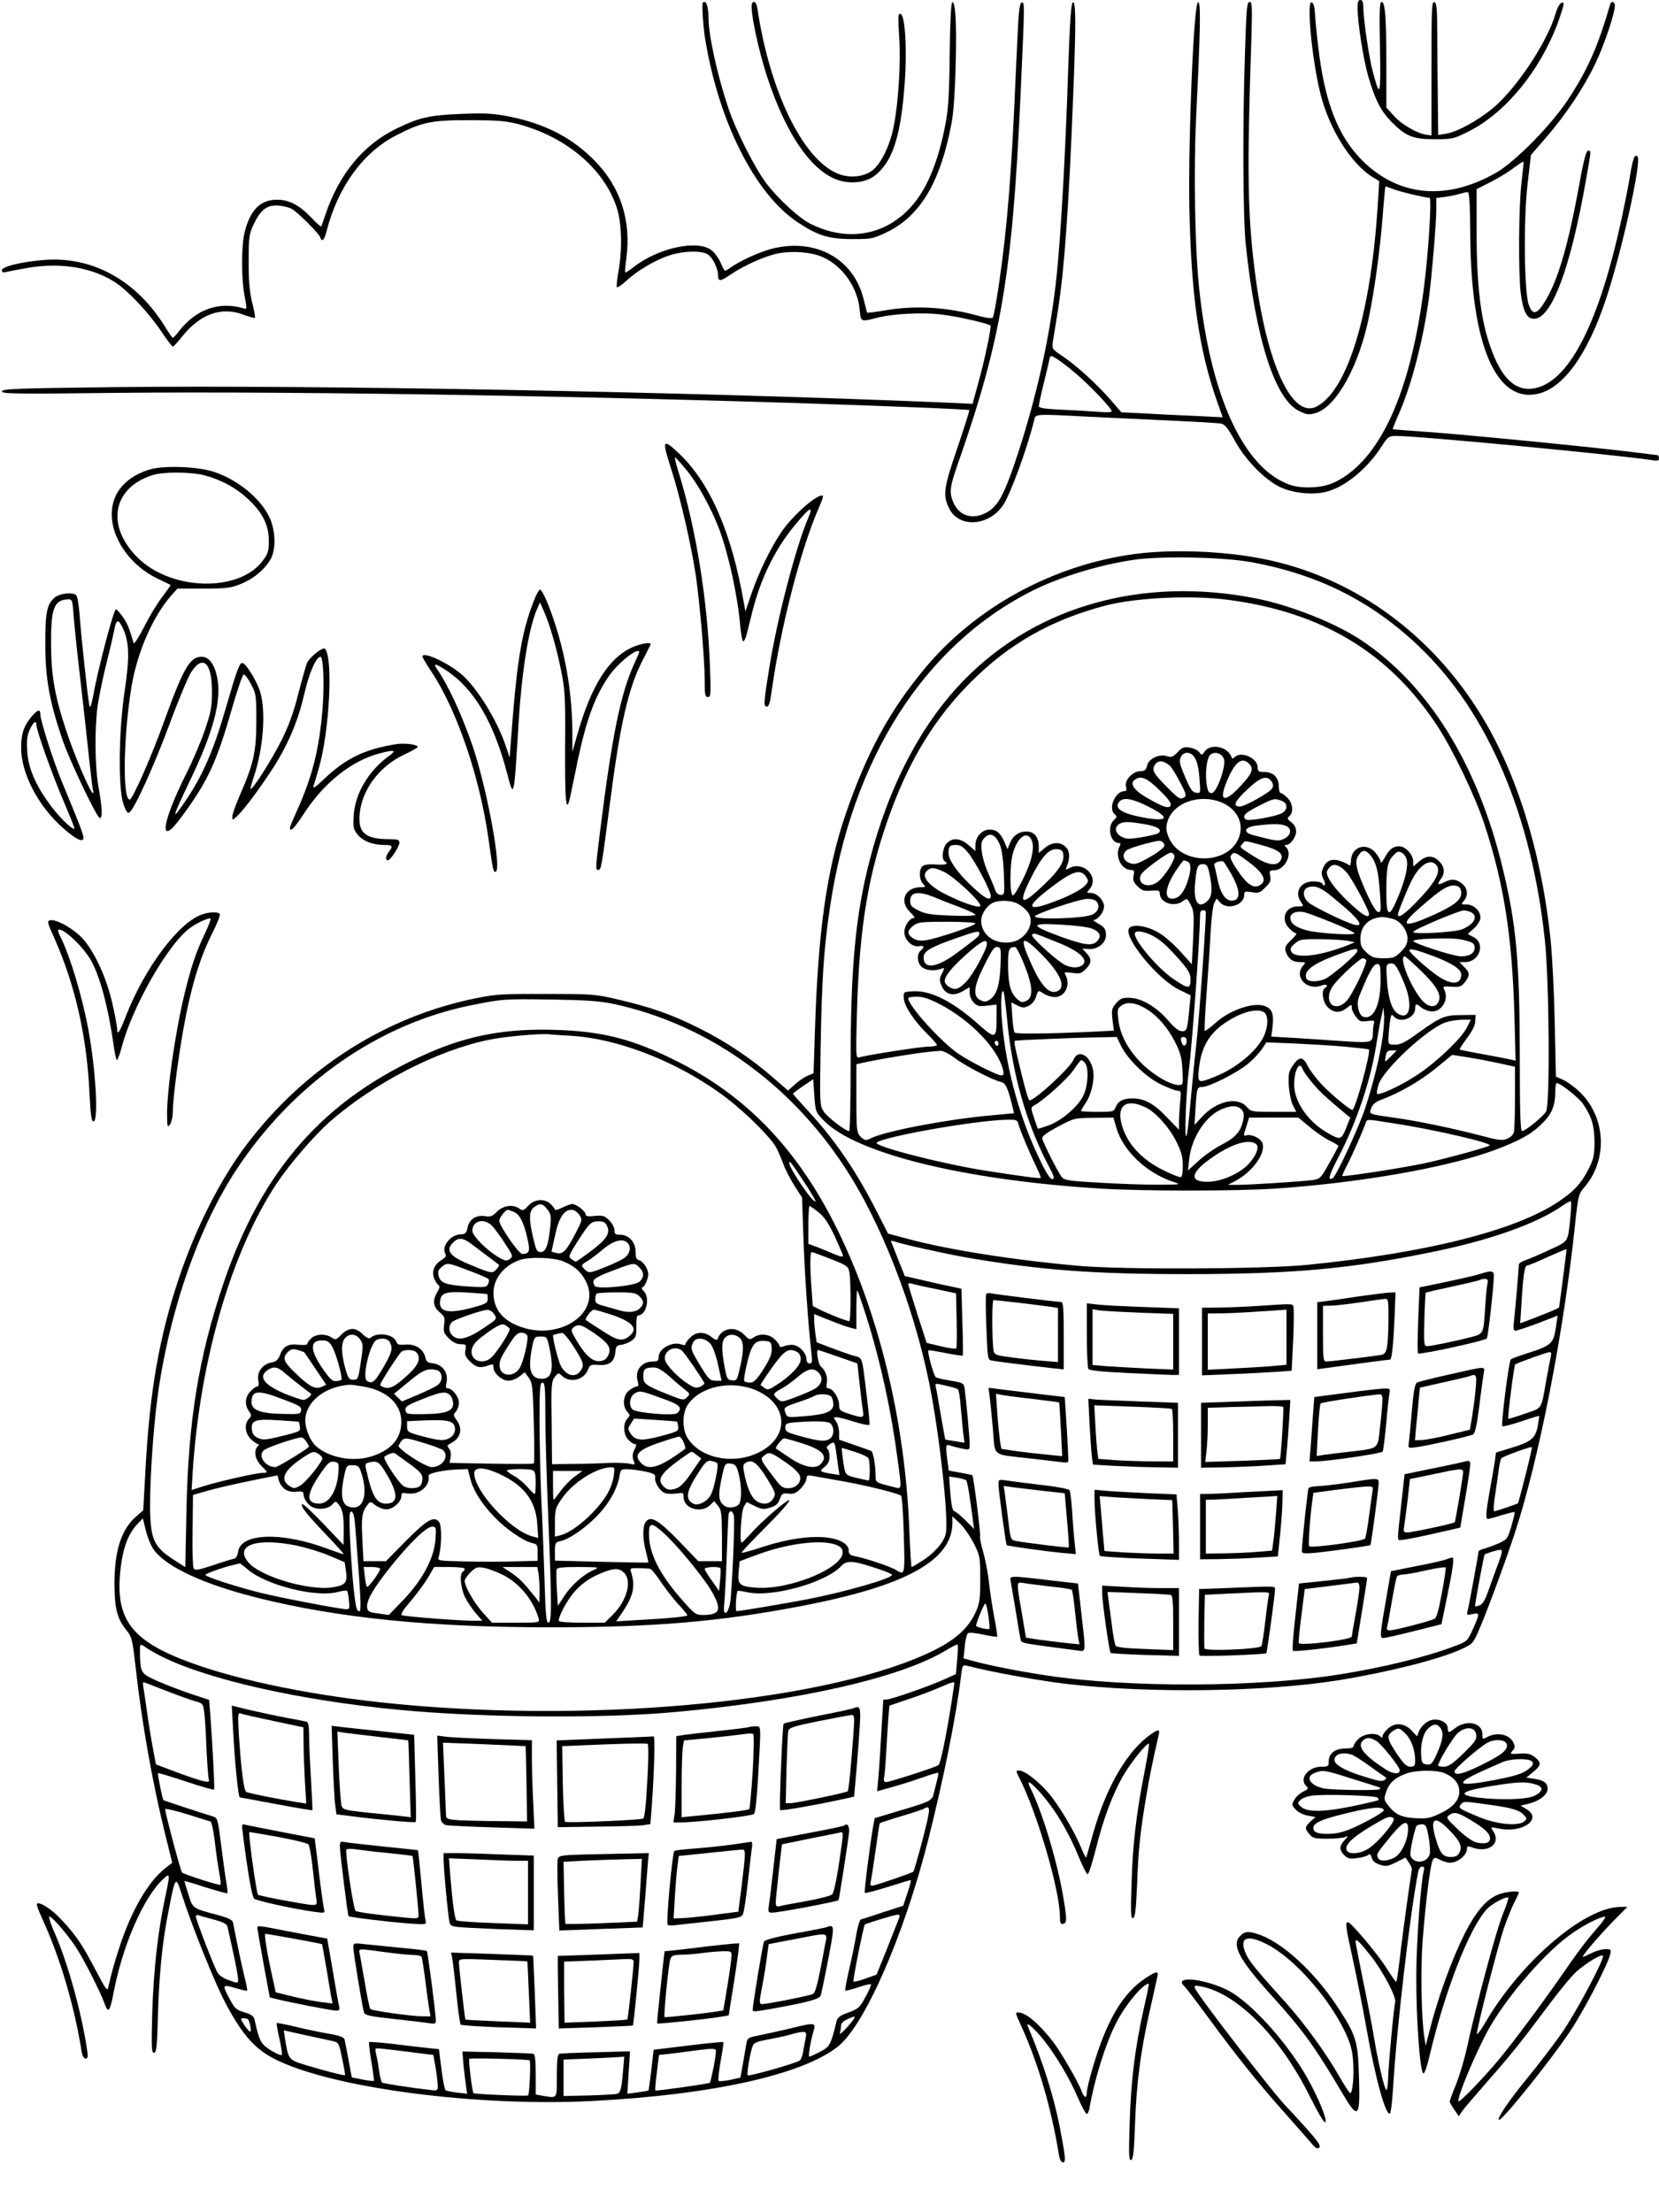
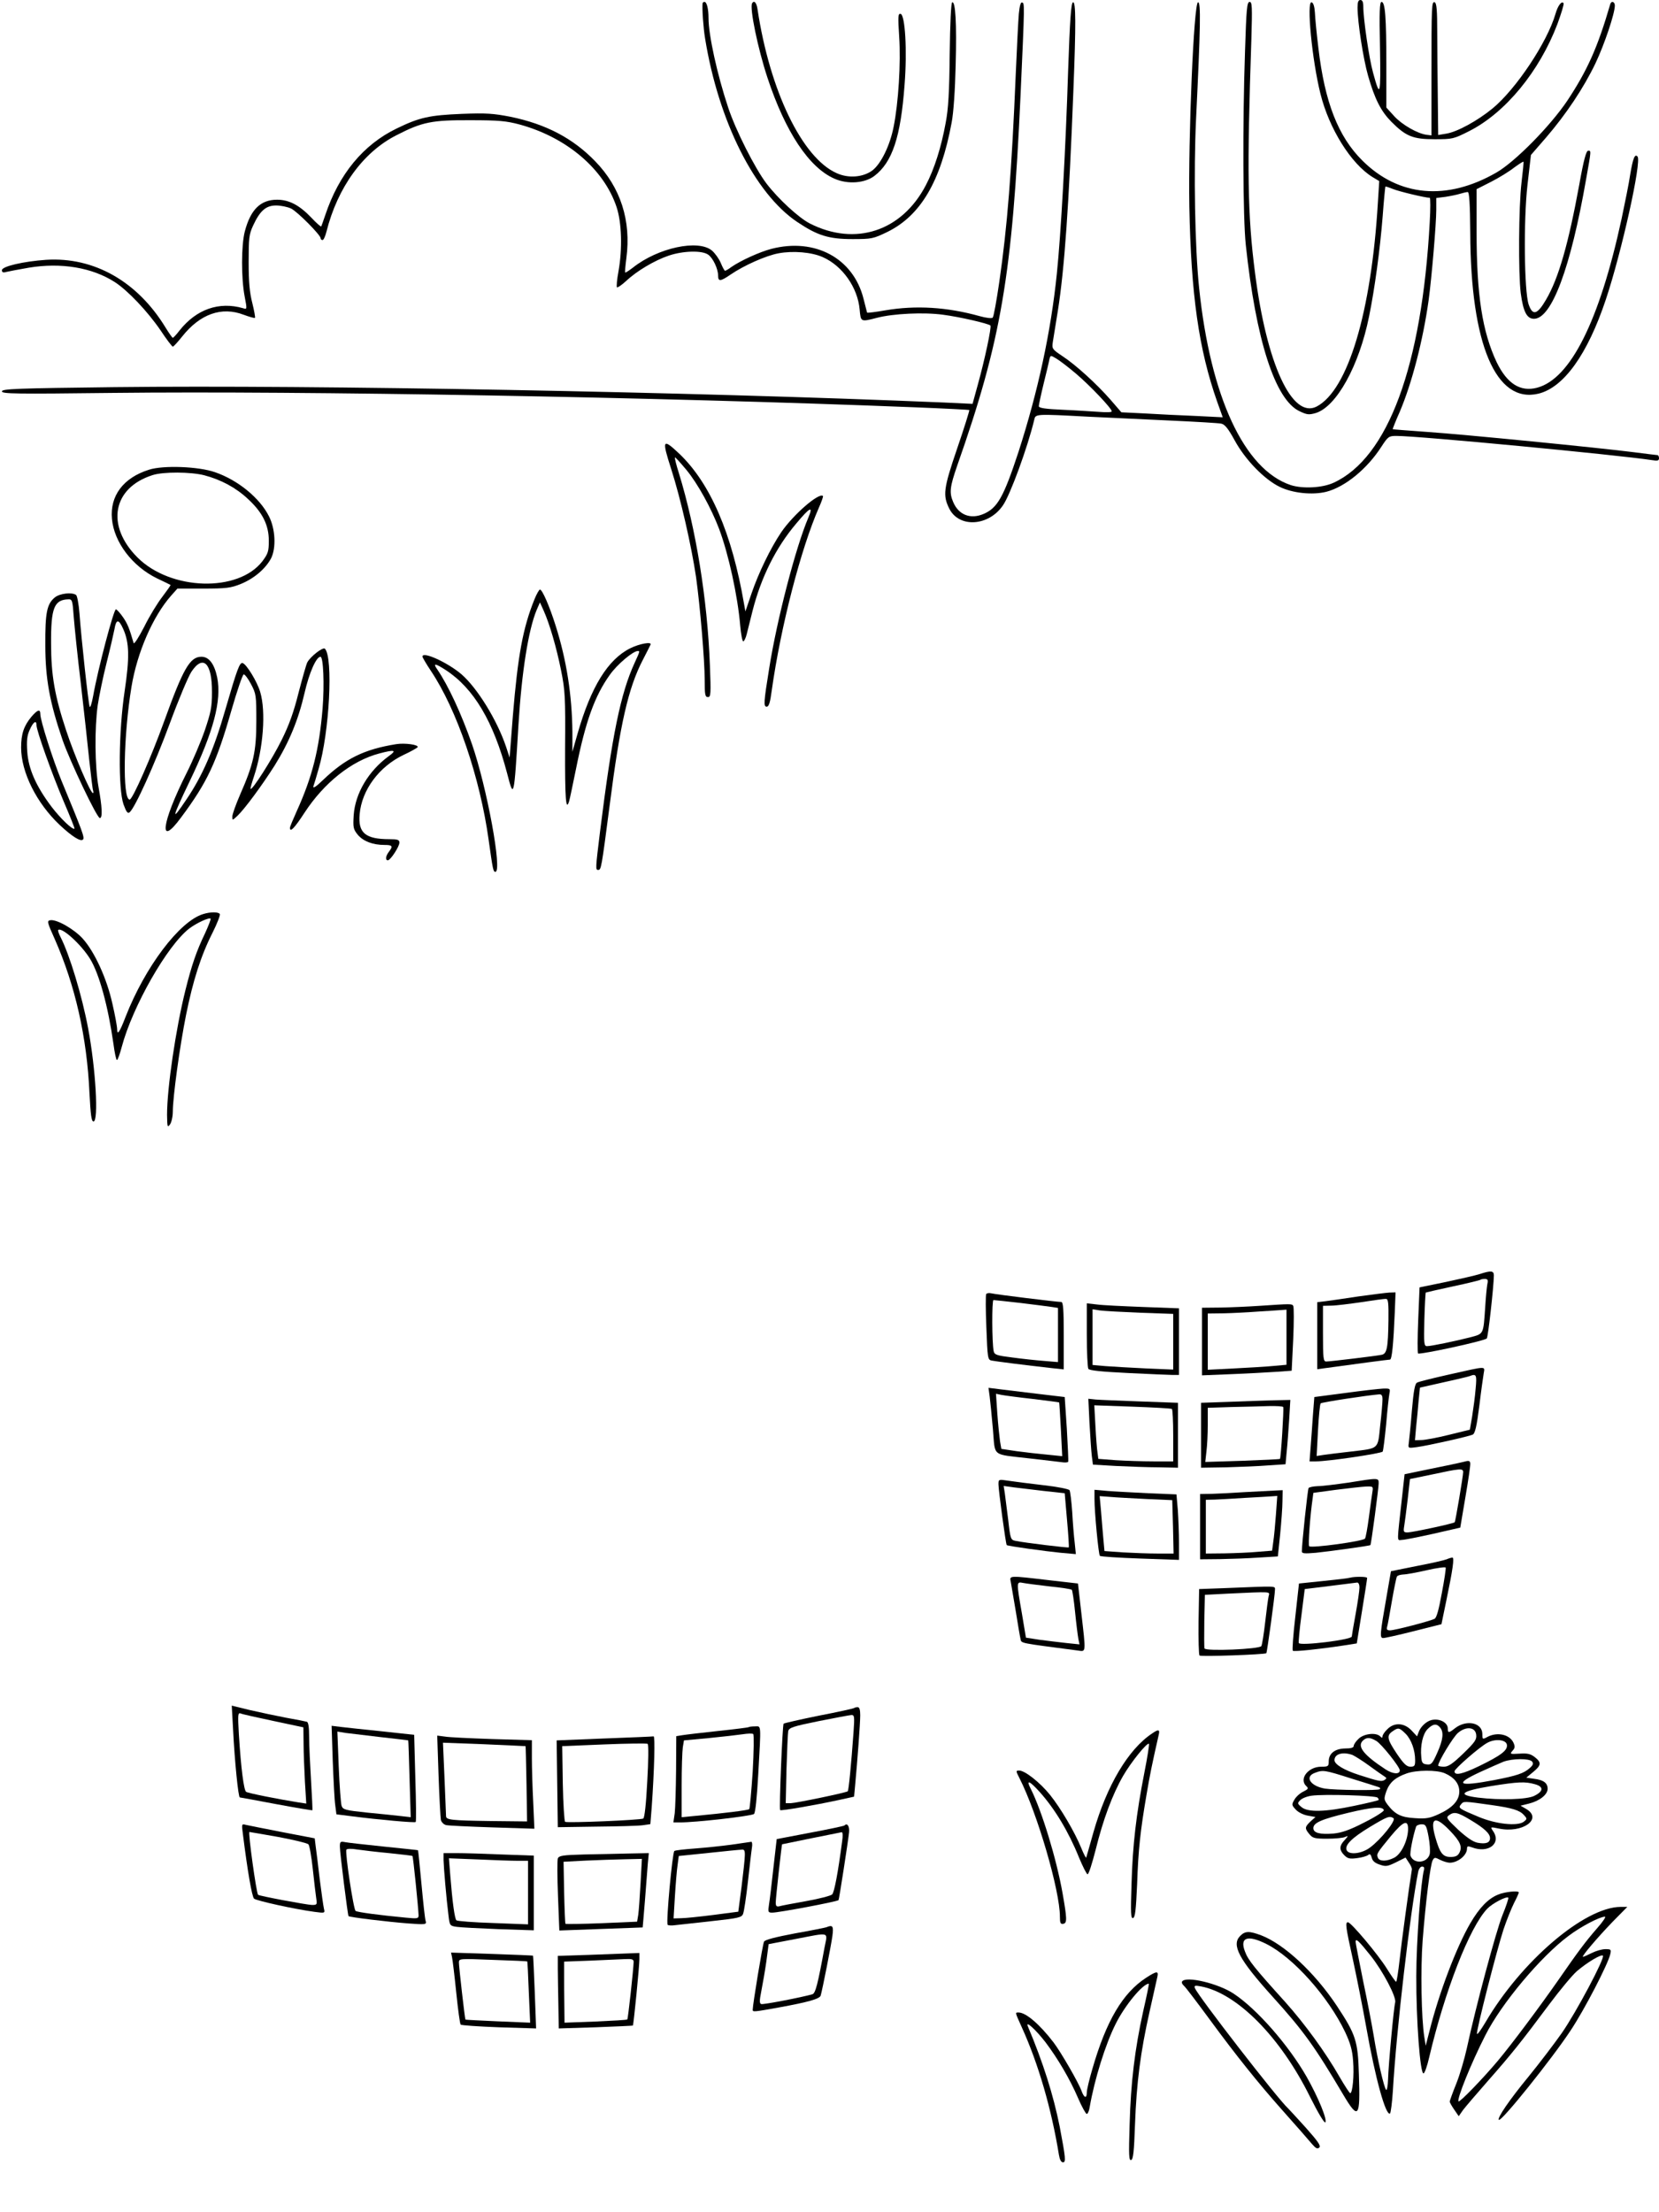
<svg xmlns="http://www.w3.org/2000/svg" version="1.0" width="864pt" height="1152pt" viewBox="0 0 864 1152" preserveAspectRatio="xMidYMid meet">
  <g transform="translate(0,1152) scale(0.1,-0.1)" fill="#000000" stroke="none">
    <path d="M7070 11481 c0 -76 30 -269 55 -356 35 -122 67 -184 121 -239 76 -76 112 -91 225 -91 94 0 99 1 182 43 188 96 364 310 458 557 20 55 35 103 32 108 -9 15 -30 -12 -42 -55 -43 -148 -205 -391 -327 -492 -79 -65 -185 -123 -242 -132 l-42 -7 -2 194 c-1 107 -3 261 -3 343 0 110 -3 150 -13 154 -16 5 -17 -11 -17 -383 l0 -310 -25 3 c-47 6 -128 52 -169 97 l-41 45 0 222 c0 248 -6 328 -25 328 -10 0 -12 -52 -8 -237 4 -253 1 -268 -36 -132 -21 75 -51 281 -51 345 0 24 -5 34 -15 34 -11 0 -15 -11 -15 -39z" />
    <path d="M3659 11503 c-3 -29 4 -129 13 -183 70 -432 259 -808 480 -956 106 -71 164 -89 288 -89 101 0 108 2 181 37 173 85 278 262 335 569 10 51 18 169 21 300 6 220 -1 333 -18 327 -6 -2 -11 -110 -13 -268 -2 -200 -7 -288 -21 -360 -23 -127 -59 -240 -103 -324 -125 -240 -367 -320 -604 -200 -57 29 -164 127 -226 208 -60 79 -161 278 -200 397 -57 171 -102 377 -102 464 0 49 -9 85 -21 85 -5 0 -9 -3 -10 -7z" />
    <path d="M3917 11503 c-14 -24 30 -237 80 -388 93 -282 217 -469 350 -526 69 -30 157 -23 207 15 93 71 137 202 157 475 14 177 3 364 -21 369 -13 2 -14 -13 -7 -120 9 -135 -4 -344 -29 -468 -19 -98 -66 -193 -110 -227 -48 -36 -124 -43 -186 -15 -180 79 -349 429 -413 855 -5 34 -18 47 -28 30z" />
    <path d="M5306 11448 c-3 -35 -10 -175 -16 -313 -21 -505 -44 -797 -86 -1085 -14 -96 -29 -179 -34 -184 -5 -5 -34 -2 -69 8 -169 47 -331 57 -490 30 -51 -9 -93 -14 -95 -12 -1 1 -9 35 -19 73 -53 210 -252 318 -480 259 -61 -16 -160 -61 -209 -95 -14 -11 -29 -19 -32 -19 -3 0 -13 18 -22 40 -9 22 -30 51 -46 65 -71 60 -281 15 -411 -88 -21 -16 -39 -28 -41 -26 -2 2 1 36 6 74 26 196 -30 369 -162 505 -116 120 -257 194 -442 232 -88 17 -125 20 -253 15 -168 -7 -220 -18 -339 -76 -174 -84 -301 -238 -372 -451 -10 -30 -20 -57 -21 -59 -2 -3 -26 18 -52 46 -62 65 -116 93 -178 93 -86 0 -138 -51 -168 -165 -19 -73 -19 -244 -1 -338 13 -68 13 -69 -8 -62 -125 36 -243 -5 -331 -116 -16 -21 -32 -38 -35 -38 -3 0 -19 23 -37 52 -147 242 -374 370 -623 354 -117 -8 -230 -34 -230 -54 0 -11 6 -14 23 -9 12 3 65 13 117 22 168 28 330 1 448 -75 68 -44 171 -153 238 -251 31 -47 60 -85 64 -85 4 0 26 24 49 53 93 117 205 157 320 113 30 -11 57 -19 59 -16 2 2 -4 37 -14 77 -14 54 -19 109 -19 213 0 125 2 145 23 190 36 78 67 105 120 105 24 0 59 -7 78 -16 33 -16 154 -138 154 -155 0 -5 4 -9 10 -9 5 0 14 19 20 43 58 231 191 415 365 503 134 69 184 79 385 78 148 0 187 -4 255 -22 246 -67 440 -232 506 -430 27 -81 31 -218 10 -335 -8 -42 -11 -80 -8 -83 3 -3 24 11 47 32 56 53 149 108 223 133 74 25 173 28 205 5 25 -17 52 -74 52 -110 0 -31 12 -30 66 7 69 47 183 98 249 110 75 14 172 6 230 -20 102 -45 182 -158 192 -273 6 -65 5 -65 90 -43 84 22 244 30 345 16 85 -11 236 -46 246 -56 7 -7 -30 -180 -65 -306 l-28 -102 -150 7 c-1326 56 -3282 92 -4318 80 -512 -6 -587 -9 -587 -22 0 -13 68 -14 578 -8 989 11 2821 -21 4177 -75 154 -6 282 -13 283 -14 2 -2 -26 -92 -63 -200 -72 -211 -76 -245 -40 -316 52 -99 204 -89 278 19 38 54 129 303 163 445 7 32 3 32 284 17 102 -5 293 -14 425 -20 132 -6 251 -13 265 -16 19 -4 36 -25 70 -87 55 -101 154 -203 234 -242 67 -33 170 -44 243 -26 98 25 214 120 288 236 34 52 38 55 78 55 115 0 1144 -98 1330 -126 30 -5 37 -3 37 10 0 9 -4 16 -8 16 -4 0 -59 7 -122 15 -180 23 -887 93 -1080 106 -96 7 -176 13 -177 14 -1 0 15 42 37 91 63 148 121 372 150 579 16 117 40 400 40 472 l0 62 48 6 c26 4 60 11 76 16 16 5 34 9 40 9 8 0 12 -62 13 -212 2 -582 134 -891 355 -838 132 32 256 205 351 490 82 245 188 721 165 745 -14 16 -24 -10 -38 -94 -6 -42 -27 -146 -45 -231 -115 -531 -266 -833 -440 -879 -87 -23 -156 21 -210 132 -75 159 -105 349 -105 680 l0 222 75 38 c41 21 95 54 120 74 26 19 48 33 49 31 2 -1 -3 -50 -10 -108 -15 -124 -17 -475 -4 -577 13 -97 32 -133 69 -133 92 0 191 266 271 725 28 157 27 150 11 150 -10 0 -23 -46 -46 -175 -57 -311 -108 -489 -173 -600 -46 -79 -70 -86 -91 -25 -23 69 -27 437 -6 622 l18 156 79 91 c105 122 196 259 257 386 47 99 101 260 101 301 0 21 -19 26 -24 7 -66 -227 -120 -346 -224 -503 -89 -132 -271 -317 -368 -373 -258 -149 -509 -127 -699 62 -126 125 -196 304 -229 587 -9 74 -17 156 -18 183 -2 32 -8 51 -17 54 -28 9 2 -302 46 -477 45 -181 159 -364 271 -433 l35 -21 -7 -111 c-34 -571 -156 -978 -319 -1063 -128 -66 -261 223 -321 697 -39 300 -42 533 -19 1213 5 174 4 197 -9 197 -14 0 -17 -36 -24 -257 -13 -375 -11 -867 4 -1008 53 -496 152 -805 279 -866 40 -19 49 -20 85 -10 108 33 226 245 278 503 29 142 57 346 71 523 6 83 13 151 14 153 2 2 19 -4 39 -12 31 -13 169 -46 192 -46 4 0 4 -57 0 -127 -41 -749 -217 -1227 -501 -1357 -59 -27 -161 -32 -223 -12 -242 81 -418 459 -477 1026 -22 209 -29 606 -16 880 23 475 26 613 10 608 -22 -7 -51 -702 -45 -1063 9 -461 49 -744 145 -1017 l29 -81 -141 7 c-78 3 -197 9 -264 13 l-123 6 -57 66 c-71 81 -180 181 -252 228 -51 34 -53 37 -48 72 3 20 15 92 26 161 35 220 58 554 81 1145 14 353 13 468 -2 463 -10 -4 -16 -91 -25 -349 -13 -417 -38 -861 -59 -1064 -31 -303 -98 -613 -200 -929 -77 -234 -109 -291 -181 -322 -69 -30 -131 -5 -159 62 -21 49 -17 79 21 189 229 651 287 990 330 1930 22 486 21 478 8 482 -7 3 -13 -17 -17 -59z m298 -1874 c73 -62 186 -181 186 -196 0 -5 -28 -6 -62 -3 -35 2 -120 8 -190 11 -93 4 -128 9 -128 19 0 6 11 59 25 116 14 57 28 114 30 127 6 23 6 23 36 5 17 -10 63 -45 103 -79z" />
    <path d="M3496 9076 c49 -153 105 -399 129 -561 21 -152 45 -432 45 -537 0 -75 2 -88 17 -88 15 0 16 16 10 168 -13 343 -73 710 -161 997 -14 43 -23 81 -21 83 2 2 28 -27 59 -64 59 -71 130 -200 171 -308 49 -130 97 -349 110 -504 4 -45 11 -82 16 -82 4 0 13 17 18 38 5 20 19 75 30 120 45 177 122 331 228 456 71 85 90 95 63 31 -65 -152 -163 -527 -204 -785 -29 -179 -30 -200 -13 -200 11 0 18 21 26 83 47 335 152 740 246 954 14 31 23 58 21 60 -20 20 -154 -96 -217 -188 -56 -83 -118 -211 -155 -319 l-32 -94 -7 39 c-63 368 -176 629 -338 783 -87 82 -91 73 -41 -82z" />
    <path d="M776 9074 c-134 -42 -204 -136 -193 -256 11 -122 106 -247 235 -310 37 -17 68 -33 70 -34 2 -1 -17 -28 -42 -61 -25 -32 -68 -102 -95 -157 -28 -54 -52 -92 -55 -85 -22 76 -31 99 -54 133 -15 22 -32 41 -38 43 -11 4 -95 -315 -119 -452 -7 -38 -15 -63 -18 -55 -7 18 -44 358 -53 485 -4 50 -12 93 -18 97 -22 15 -83 8 -109 -12 -43 -34 -52 -80 -51 -250 0 -174 23 -299 90 -494 39 -112 179 -406 194 -406 15 0 12 58 -7 162 -19 108 -21 304 -4 426 7 46 27 145 46 220 19 75 37 154 41 175 9 54 22 55 46 1 32 -72 33 -149 7 -324 -31 -207 -34 -506 -6 -588 15 -41 22 -50 32 -42 28 23 129 246 209 462 46 125 97 246 113 270 61 92 108 45 107 -107 0 -78 -6 -105 -38 -200 -21 -60 -63 -159 -94 -220 -132 -263 -148 -394 -29 -232 137 184 184 285 262 557 29 101 58 186 64 188 5 2 23 -21 38 -50 27 -51 28 -59 28 -193 0 -159 -15 -225 -85 -384 -22 -51 -40 -101 -40 -113 0 -21 0 -21 26 3 38 36 128 158 194 262 76 122 124 239 156 378 24 105 61 189 83 189 15 0 21 -144 11 -270 -18 -214 -53 -354 -135 -535 -19 -42 -35 -80 -35 -86 0 -26 24 -1 76 79 102 156 245 270 388 308 82 22 95 18 50 -14 -105 -77 -174 -193 -182 -307 -4 -65 -2 -73 22 -103 29 -33 77 -52 139 -52 41 0 45 -6 22 -36 -17 -22 -19 -44 -5 -44 13 0 60 71 60 92 0 15 -9 18 -52 18 -125 0 -164 33 -155 130 11 126 101 248 229 309 37 17 70 36 73 40 7 13 -66 23 -111 16 -168 -27 -265 -75 -382 -187 -35 -34 -53 -46 -50 -33 4 11 16 51 27 90 57 191 77 583 33 627 -10 10 -76 -41 -92 -72 -5 -10 -25 -80 -45 -157 -25 -100 -49 -168 -89 -248 -49 -99 -153 -262 -161 -253 -2 2 6 30 17 63 49 146 64 339 33 442 -15 52 -71 144 -91 150 -16 5 -29 -31 -90 -241 -60 -209 -119 -345 -203 -469 -81 -121 -78 -103 17 95 125 260 167 420 143 541 -15 71 -43 107 -82 107 -60 0 -95 -62 -194 -336 -66 -183 -165 -409 -180 -408 -38 3 -32 335 10 589 30 179 111 365 206 473 l33 37 135 0 c119 0 143 3 195 24 69 28 129 79 158 134 27 54 22 153 -11 218 -48 96 -162 189 -281 230 -85 30 -270 37 -344 13z m288 -29 c87 -23 164 -64 227 -123 76 -70 109 -136 109 -218 0 -55 -4 -67 -33 -106 -125 -164 -478 -154 -651 19 -166 166 -130 363 79 429 56 18 199 17 269 -1z m-680 -737 c4 -51 20 -208 37 -348 16 -140 36 -320 44 -400 9 -80 17 -151 20 -157 2 -7 2 -13 -1 -13 -13 0 -98 200 -139 325 -60 180 -79 289 -79 455 -1 184 16 227 90 229 20 1 22 -6 28 -91z" />
-     <path d="M5908 8635 c-424 -58 -821 -274 -1087 -590 -188 -225 -306 -442 -417 -765 -99 -290 -144 -613 -160 -1132 l-7 -217 -31 -13 c-17 -7 -47 -27 -66 -45 l-36 -32 -75 65 c-115 101 -245 188 -386 259 -144 72 -251 110 -428 151 -114 27 -133 28 -370 28 -223 1 -262 -1 -365 -22 -471 -95 -892 -363 -1193 -759 -138 -181 -268 -438 -356 -701 -102 -306 -151 -585 -173 -989 l-12 -218 -36 -31 c-79 -69 -114 -179 -114 -354 1 -128 14 -179 64 -241 26 -33 30 -48 45 -180 34 -305 88 -609 158 -892 l34 -137 -38 -30 c-89 -71 -175 -220 -237 -410 -28 -87 -38 -121 -57 -204 -6 -28 -10 -23 -66 83 -71 136 -102 182 -177 262 -52 57 -116 98 -130 85 -3 -3 9 -36 26 -73 94 -204 168 -453 207 -695 4 -24 11 -38 21 -38 11 0 13 9 8 42 -27 188 -98 447 -165 602 -22 49 -36 92 -33 95 8 8 87 -81 136 -154 41 -60 132 -239 155 -305 17 -45 26 -32 43 55 46 249 156 503 259 599 38 36 38 32 10 -100 -38 -181 -59 -376 -66 -591 -5 -186 -4 -213 9 -213 13 0 16 32 21 208 6 198 22 365 52 517 38 197 40 199 70 105 53 -166 175 -471 233 -578 88 -164 153 -236 264 -290 304 -147 1042 -243 1638 -213 627 32 1096 136 1283 283 140 111 344 576 470 1073 81 320 147 649 172 858 7 57 8 58 34 52 129 -33 372 -77 516 -94 429 -50 1035 -42 1415 19 259 42 521 108 636 160 61 27 66 33 90 87 39 86 140 359 191 513 127 385 258 1054 317 1624 15 140 18 150 46 182 123 141 115 361 -19 494 -25 25 -64 54 -87 65 l-41 19 -6 281 c-3 154 -13 350 -22 435 -49 469 -187 901 -388 1208 -264 407 -658 681 -1105 771 -209 42 -478 52 -674 26z m617 -44 c347 -65 622 -205 867 -439 356 -340 585 -877 654 -1532 22 -212 27 -852 6 -888 -15 -26 -108 -102 -125 -102 -9 0 -12 102 -12 393 -1 496 -18 685 -91 984 -131 538 -389 952 -739 1182 -133 88 -366 180 -545 215 -584 115 -1135 -37 -1512 -418 -226 -228 -397 -553 -498 -943 -74 -284 -100 -557 -100 -1060 0 -194 -3 -353 -8 -353 -19 0 -115 74 -133 103 -20 31 -20 43 -15 342 6 342 16 500 47 710 113 782 492 1376 1058 1660 145 72 349 134 527 160 147 21 476 14 619 -14z m-125 -195 c485 -65 832 -273 1082 -651 83 -126 199 -367 248 -515 102 -309 145 -584 157 -994 l6 -239 -29 6 c-16 4 -81 16 -144 28 -63 11 -117 22 -118 24 -2 2 15 28 38 59 27 36 43 67 43 88 l2 33 -75 -1 c-87 0 -107 -9 -227 -95 -63 -46 -89 -59 -117 -59 -34 0 -36 2 -35 33 0 17 4 54 7 81 6 44 9 47 21 33 31 -38 111 -9 111 40 0 27 7 29 30 8 9 -8 30 -18 47 -21 57 -11 103 60 74 114 -8 15 -4 17 39 14 42 -3 50 0 69 23 27 36 27 50 -4 80 l-24 25 30 0 c74 0 107 98 43 130 l-30 16 33 30 c20 19 33 41 33 56 0 35 -35 68 -72 68 -29 0 -30 1 -15 18 25 28 21 67 -9 91 -32 25 -55 26 -94 6 -33 -17 -37 -11 -15 19 22 29 18 64 -10 91 -31 32 -66 32 -104 -1 l-31 -26 0 26 c0 35 -40 79 -73 79 -33 0 -53 -16 -77 -62 -11 -20 -19 -29 -20 -19 0 9 -12 30 -26 47 -47 56 -125 33 -128 -39 -1 -16 -3 -29 -6 -27 -72 43 -118 39 -139 -12 -11 -25 -10 -35 2 -60 14 -28 7 -45 -8 -21 -3 6 -24 10 -46 10 -67 0 -100 -56 -63 -108 15 -21 14 -22 -17 -22 -66 0 -92 -68 -44 -115 13 -14 29 -25 35 -25 6 0 -5 -16 -25 -34 -29 -28 -35 -40 -30 -58 12 -39 36 -58 73 -58 33 0 34 -1 19 -18 -51 -57 19 -133 95 -104 26 10 40 0 18 -13 -20 -12 -11 -75 15 -100 30 -30 64 -32 99 -4 25 20 26 20 26 1 0 -11 10 -32 22 -47 18 -24 26 -27 60 -22 32 4 38 3 34 -10 -3 -8 -6 -29 -6 -46 0 -59 -2 -59 -166 -48 -82 6 -197 13 -256 17 l-107 6 6 48 c8 68 -1 95 -37 110 -58 24 -184 -18 -260 -87 -28 -25 -53 -43 -56 -41 -2 3 2 92 10 199 8 107 18 250 21 319 4 69 12 135 19 148 l12 23 19 -21 c37 -41 125 -13 125 40 0 18 4 20 40 14 35 -6 43 -3 70 25 26 25 30 36 25 60 -5 26 -3 29 20 29 55 0 99 84 63 120 -9 9 -9 12 0 12 22 0 52 40 52 69 0 20 -8 36 -25 49 -21 17 -23 21 -10 32 23 19 18 68 -10 95 -13 14 -29 25 -35 25 -5 0 -10 16 -10 35 0 22 -8 43 -20 55 -12 12 -33 20 -55 20 -30 0 -35 3 -35 24 0 48 -85 86 -119 54 -11 -11 -14 -10 -18 1 -20 53 -107 71 -138 29 -15 -22 -17 -22 -29 -5 -8 10 -30 21 -50 24 -30 5 -40 1 -63 -24 -24 -25 -32 -28 -55 -21 -40 14 -97 -13 -104 -49 -5 -23 -11 -28 -37 -29 -40 -2 -81 -47 -73 -80 5 -18 2 -24 -9 -24 -47 0 -85 -91 -50 -120 14 -12 13 -15 -5 -32 -36 -34 -17 -118 27 -118 10 0 11 -5 3 -19 -25 -48 10 -121 59 -121 17 0 20 -5 15 -29 -5 -23 -1 -35 20 -56 23 -23 34 -26 72 -23 37 3 44 0 44 -14 0 -48 73 -74 118 -42 26 18 24 19 46 -23 14 -28 15 -53 10 -169 l-7 -135 -58 64 c-32 36 -80 79 -108 96 -59 38 -139 52 -160 28 -35 -43 146 -266 262 -322 l58 -28 -6 -61 c-11 -119 -14 -126 -39 -126 -17 0 -40 18 -74 58 -61 70 -138 115 -200 116 -37 1 -48 -4 -69 -28 -23 -27 -25 -35 -19 -87 l7 -56 -138 -7 c-209 -9 -371 -11 -379 -3 -4 4 -9 40 -12 82 l-5 75 32 -16 c26 -13 35 -13 58 -2 15 7 32 26 37 43 14 41 12 40 41 21 15 -10 40 -18 57 -18 53 -2 85 61 58 113 -10 17 -8 18 34 13 39 -6 48 -3 70 19 32 32 33 54 4 84 l-21 23 37 -2 c44 -2 86 33 86 71 0 33 -8 44 -45 64 -16 9 -25 16 -18 17 21 0 53 42 53 69 0 32 -37 71 -68 71 -24 0 -24 1 -9 18 56 62 -29 152 -105 111 -19 -10 -20 -9 -13 7 19 44 17 82 -4 103 -29 29 -73 27 -110 -5 l-31 -26 0 34 c0 48 -24 78 -63 78 -41 0 -71 -21 -87 -60 l-13 -32 -14 33 c-21 50 -42 69 -79 69 -40 0 -74 -38 -74 -82 l0 -30 -35 31 c-43 37 -85 41 -115 9 -21 -23 -28 -82 -10 -93 23 -14 7 -20 -45 -17 -34 3 -61 -1 -70 -8 -20 -17 -19 -69 2 -92 15 -17 15 -18 -11 -18 -84 0 -115 -75 -55 -131 17 -16 26 -29 20 -29 -23 0 -51 -40 -51 -74 0 -41 41 -80 77 -73 26 5 30 -5 8 -23 -21 -17 -19 -63 4 -84 20 -19 64 -24 99 -12 23 8 23 8 8 -23 -14 -27 -15 -35 -2 -65 19 -46 62 -56 111 -27 l35 20 0 -29 c0 -17 9 -39 21 -51 18 -18 29 -21 70 -16 l49 6 0 -79 c0 -99 -8 -101 -93 -25 -135 120 -249 178 -341 173 -51 -3 -51 -3 -49 -36 1 -39 54 -119 124 -188 27 -26 49 -52 49 -56 0 -4 -19 -8 -42 -8 -42 0 -323 -44 -362 -56 -19 -6 -19 0 -13 232 12 451 60 735 178 1053 103 277 232 485 413 667 200 201 418 325 701 400 161 42 450 56 645 30z m-194 -804 c23 -15 36 -56 41 -129 6 -74 6 -75 -18 -71 -19 2 -30 18 -57 82 -28 65 -32 82 -23 102 10 24 35 31 57 16z m168 -24 c13 -37 -38 -178 -64 -178 -15 0 -20 10 -26 46 -8 57 0 129 16 150 20 24 63 14 74 -18z m-282 -35 c9 -8 33 -46 53 -85 30 -56 35 -72 24 -79 -23 -14 -28 -11 -88 49 -75 75 -85 92 -65 121 17 24 44 21 76 -6z m412 11 c28 -27 18 -52 -47 -121 -89 -94 -114 -72 -58 51 37 81 71 104 105 70z m-466 -138 c45 -44 63 -68 59 -79 -8 -21 -38 -11 -128 41 -65 38 -88 74 -57 93 32 21 61 8 126 -55z m586 42 c8 -13 8 -23 0 -35 -13 -21 -142 -93 -166 -93 -40 0 -29 26 36 87 71 68 106 79 130 41z m-644 -128 c118 -59 106 -82 -31 -56 -112 21 -151 50 -117 84 21 21 67 13 148 -28z m361 29 c92 -28 140 -107 113 -185 -50 -148 -301 -153 -366 -8 -15 36 -17 51 -9 82 26 94 147 145 262 111z m333 1 c33 -12 34 -44 4 -64 -22 -13 -132 -36 -176 -36 -14 0 -22 6 -22 18 0 12 23 29 73 54 80 41 85 42 121 28z m-712 -122 c68 -11 96 -31 68 -48 -7 -4 -45 -13 -85 -20 -60 -10 -77 -10 -101 1 -34 17 -43 48 -18 66 22 16 45 16 136 1z m733 -8 c35 -13 31 -50 -8 -68 -29 -14 -37 -13 -160 19 -57 15 -47 42 18 50 83 10 122 10 150 -1z m-1488 -98 c10 -23 18 -79 21 -149 4 -109 4 -113 -16 -113 -13 0 -23 9 -28 23 -4 12 -20 51 -36 87 -17 36 -32 88 -35 116 -5 44 -2 55 16 73 28 28 56 14 78 -37z m164 27 c19 -37 5 -109 -42 -204 -24 -49 -48 -89 -54 -88 -17 5 -17 160 0 219 24 84 71 119 96 73z m672 -56 c-15 -13 -51 -35 -80 -50 -43 -23 -56 -26 -80 -17 -33 11 -42 44 -17 65 9 8 53 23 98 35 74 19 82 20 94 5 11 -14 9 -19 -15 -38z m528 26 c89 -24 117 -46 99 -78 -18 -34 -67 -27 -141 20 -79 51 -74 46 -59 64 15 19 9 19 101 -6z m-1528 -41 c37 -46 117 -198 117 -223 0 -28 -29 -15 -89 41 -81 74 -131 144 -131 181 0 37 6 43 41 43 20 0 37 -11 62 -42z m495 -11 c4 -37 -24 -81 -100 -153 -119 -115 -139 -107 -72 28 57 116 97 160 139 156 24 -2 31 -8 33 -31z m1601 -3 c29 -37 40 -83 48 -198 6 -88 5 -98 -11 -95 -10 3 -34 42 -60 101 -54 120 -63 161 -41 194 20 31 39 30 64 -2z m187 -21 c9 -34 -8 -106 -47 -199 -45 -107 -59 -100 -59 30 0 127 6 159 36 191 20 21 27 24 44 15 11 -6 23 -22 26 -37z m-1210 22 c7 -18 -48 -107 -84 -135 -49 -40 -113 -15 -90 35 10 22 135 114 156 115 7 0 15 -7 18 -15z m382 -30 c84 -61 104 -103 61 -126 -32 -17 -65 6 -115 80 -33 49 -41 68 -32 78 15 19 20 17 86 -32z m-314 -1 c22 -8 20 -52 -3 -115 -21 -55 -44 -78 -77 -79 -45 0 -34 68 25 153 17 26 34 47 36 47 2 0 10 -3 19 -6z m230 -68 c47 -85 48 -136 1 -136 -34 0 -60 40 -74 111 -7 33 -15 67 -17 74 -5 12 31 26 48 18 3 -2 22 -32 42 -67z m1064 52 c32 -32 0 -92 -106 -200 -60 -62 -92 -82 -92 -60 0 11 47 127 72 177 40 80 94 115 126 83z m-1179 -48 c16 -76 14 -117 -9 -140 -47 -47 -76 -9 -66 91 8 86 13 99 41 99 20 0 25 -8 34 -50z m714 7 c28 -31 117 -197 117 -217 0 -26 -37 -4 -109 65 -71 68 -111 123 -111 153 0 6 7 18 16 27 21 21 52 11 87 -28z m-2097 3 c58 -28 202 -165 189 -179 -11 -11 -106 23 -190 67 -82 43 -117 89 -89 116 20 21 39 20 90 -4z m741 -27 c14 -21 13 -25 -13 -51 -16 -15 -70 -44 -120 -64 -169 -68 -194 -52 -72 44 132 103 174 118 205 71z m1253 -81 c19 -14 65 -53 103 -85 72 -65 87 -94 40 -82 -45 11 -216 94 -240 117 -30 28 -30 66 -1 77 30 11 56 3 98 -27z m684 32 c9 -4 16 -18 16 -35 0 -37 -41 -68 -157 -119 -143 -64 -166 -51 -65 37 126 112 164 133 206 117z m-2719 -60 c33 -14 93 -37 133 -52 39 -15 72 -31 72 -36 0 -5 -56 -7 -127 -4 -106 4 -135 9 -170 27 -36 18 -43 26 -43 50 0 48 45 53 135 15z m833 -16 c23 -23 14 -55 -20 -71 -44 -20 -298 -28 -298 -9 0 13 229 90 271 91 19 1 40 -4 47 -11z m-401 -18 c18 -10 39 -30 49 -44 36 -57 -16 -143 -94 -153 -84 -11 -152 39 -152 113 0 35 31 81 64 94 37 15 100 11 133 -10z m973 -39 c0 -72 -35 -559 -50 -691 -11 -96 -24 -236 -31 -310 -16 -195 -30 -227 -24 -54 3 78 9 175 15 216 19 152 60 717 60 831 0 9 7 17 15 17 8 0 15 -4 15 -9z m662 -57 c64 -26 115 -51 112 -55 -7 -11 -195 1 -251 17 -58 16 -83 36 -83 65 0 25 35 38 75 28 16 -4 83 -29 147 -55z m719 56 c39 -21 18 -62 -45 -89 -38 -16 -256 -28 -256 -14 0 11 233 110 263 112 10 0 27 -4 38 -9z m-408 -35 c40 -10 77 -59 77 -102 0 -27 -8 -43 -34 -69 -31 -31 -40 -34 -90 -34 -47 0 -61 4 -88 29 -28 25 -33 36 -33 74 0 53 30 92 79 106 32 8 41 8 89 -4z m-2173 -24 c0 -11 -197 -78 -257 -87 -31 -5 -49 -2 -68 10 -32 21 -32 39 1 65 24 19 40 21 175 21 84 0 149 -4 149 -9z m608 -27 c41 -17 50 -39 26 -65 -25 -28 -70 -21 -205 29 -147 55 -143 66 17 57 71 -4 144 -13 162 -21z m-588 -25 c0 -14 -1 -15 -108 -95 -110 -84 -182 -95 -182 -29 0 31 35 52 160 96 116 41 130 44 130 28z m895 -8 c46 -22 78 -51 153 -135 43 -50 52 -66 52 -98 0 -49 -11 -49 -89 4 -79 53 -201 196 -201 235 0 19 39 16 85 -6z m-503 -32 c116 -45 170 -87 152 -117 -15 -24 -63 -26 -101 -5 -47 26 -174 143 -168 154 8 12 2 14 117 -32z m2156 -1 c24 -7 32 -15 32 -33 0 -29 -26 -45 -72 -45 -39 0 -248 68 -248 80 0 5 44 11 98 12 108 3 142 1 190 -14z m-623 2 l30 -7 -26 -11 c-144 -59 -280 -77 -303 -39 -9 15 -6 23 17 43 26 23 35 24 140 23 62 -1 126 -5 142 -9z m-1885 -15 c0 -27 -69 -154 -106 -195 -23 -25 -45 -40 -59 -40 -24 0 -55 23 -55 41 0 26 36 70 110 137 80 71 110 87 110 57z m287 -57 c94 -96 125 -165 83 -188 -45 -24 -92 27 -152 170 -50 115 -32 120 69 18z m-216 -48 c-4 -106 -19 -158 -52 -182 -22 -16 -29 -17 -52 -7 -41 19 -37 70 14 172 49 98 57 109 78 105 13 -3 15 -17 12 -88z m122 0 c46 -112 50 -175 12 -192 -22 -10 -29 -8 -50 12 -33 31 -45 78 -45 177 0 80 4 90 36 92 6 1 27 -39 47 -89z m1736 68 c-1 -17 -139 -135 -173 -148 -41 -15 -86 -13 -93 6 -14 38 33 74 153 119 101 37 114 40 113 23z m391 -25 c99 -37 150 -70 150 -97 0 -55 -51 -57 -124 -7 -55 38 -146 120 -146 132 0 12 36 3 120 -28z m-59 -79 c84 -82 109 -127 89 -164 -16 -30 -54 -25 -85 12 -62 74 -122 228 -89 228 3 0 42 -34 85 -76z m-286 57 c8 -14 -72 -182 -102 -213 -67 -70 -127 3 -68 82 32 43 136 139 152 140 6 0 14 -4 18 -9z m193 -109 c52 -118 38 -208 -26 -172 -33 20 -52 76 -59 177 -5 74 -4 81 13 85 26 6 36 -6 72 -90z m-118 5 c0 -130 -37 -209 -90 -192 -22 7 -36 60 -25 97 4 12 23 58 42 101 26 55 41 77 55 77 16 0 18 -9 18 -83z m-1944 -216 c26 -272 99 -531 213 -748 32 -60 35 -73 21 -73 -11 0 -33 34 -68 108 -100 207 -171 463 -192 697 -10 103 -7 185 6 172 3 -3 12 -73 20 -156z m-352 90 c160 -83 303 -232 330 -343 5 -22 3 -28 -10 -28 -20 0 -164 72 -223 113 -89 60 -261 250 -261 289 0 4 20 8 44 8 33 0 66 -11 120 -39z m-1698 1 c482 -104 908 -404 1198 -842 190 -286 362 -722 445 -1131 52 -255 102 -702 87 -783 -8 -44 -58 -103 -125 -145 -26 -17 -50 -31 -53 -31 -3 0 -8 84 -12 186 -21 576 -162 1153 -392 1605 -201 395 -463 665 -819 843 -231 116 -385 155 -632 163 -253 8 -448 -27 -661 -120 -539 -236 -866 -603 -1069 -1202 -128 -380 -182 -710 -192 -1178 l-6 -298 -62 40 c-93 60 -114 98 -120 219 -7 125 12 441 38 632 61 446 216 888 416 1188 297 445 736 750 1216 847 171 34 167 33 422 30 181 -3 249 -8 321 -23z m2779 -29 c56 -36 108 -96 146 -172 27 -54 34 -80 37 -143 4 -77 4 -78 -20 -78 -43 0 -132 52 -194 114 -70 71 -111 148 -120 227 -6 51 -4 58 17 73 30 22 79 14 134 -21z m1225 -148 c-14 -99 -49 -240 -90 -365 -34 -103 -150 -353 -169 -365 -29 -17 -21 12 31 112 93 179 166 397 194 573 8 52 20 120 27 150 l12 55 3 -40 c2 -22 -2 -76 -8 -120z m-619 135 c26 -14 25 -78 -2 -132 -38 -75 -142 -161 -250 -204 -91 -37 -93 -36 -85 42 12 113 55 186 146 244 78 50 153 70 191 50z m1058 -82 c-29 -56 -156 -178 -256 -244 -80 -54 -200 -110 -211 -100 -3 3 0 24 7 47 24 78 251 290 349 325 20 7 58 13 85 14 l47 0 -21 -42z m-4664 -42 c271 -16 617 -162 855 -361 94 -79 192 -180 213 -222 9 -17 26 -56 37 -86 11 -30 38 -81 59 -114 l38 -59 7 -204 c6 -184 25 -465 42 -607 5 -45 4 -53 -10 -53 -10 0 -16 9 -16 23 0 28 -32 65 -63 72 -13 4 -35 1 -50 -4 -18 -7 -27 -7 -27 0 0 5 -11 21 -25 34 -28 29 -79 33 -111 10 -19 -13 -23 -12 -49 15 -45 47 -118 35 -137 -21 -3 -10 -11 -8 -33 9 -37 29 -80 28 -110 -3 -14 -13 -25 -29 -25 -34 0 -7 -8 -7 -22 -2 -47 17 -118 -22 -118 -66 0 -19 -5 -23 -32 -23 -58 -1 -93 -48 -77 -102 5 -20 4 -28 -5 -28 -7 0 -25 -9 -40 -21 -31 -24 -36 -81 -9 -111 15 -17 15 -19 0 -36 -24 -26 -21 -81 5 -109 12 -13 27 -23 34 -23 10 0 9 -7 -2 -29 -10 -21 -12 -36 -5 -55 10 -25 9 -25 -22 -18 -18 4 -63 5 -102 4 -38 -2 -122 -5 -185 -5 l-115 -2 -2 215 c-3 197 -1 217 16 239 17 23 20 23 35 9 42 -43 117 -26 139 31 9 24 14 26 56 23 55 -4 82 18 86 69 2 28 7 33 31 36 16 2 40 12 54 22 22 16 25 26 24 75 -1 33 3 56 9 56 43 0 64 91 30 126 -12 12 -14 19 -6 21 7 3 17 19 23 38 9 27 8 40 -5 66 -9 17 -25 34 -36 36 -15 4 -19 14 -19 45 0 49 -35 88 -80 88 -25 0 -30 4 -30 24 0 13 -12 36 -27 51 -24 24 -34 27 -75 23 -35 -4 -48 -2 -48 8 0 16 -48 54 -69 54 -9 0 -33 -9 -54 -19 -20 -10 -37 -15 -37 -10 0 4 -10 17 -22 29 -33 30 -84 27 -117 -9 -24 -26 -29 -27 -46 -15 -33 24 -83 17 -116 -15 -25 -25 -35 -29 -64 -24 -46 7 -82 -17 -90 -60 -6 -29 -11 -34 -37 -35 -51 -1 -100 -63 -79 -100 7 -13 2 -20 -20 -34 -38 -23 -52 -59 -38 -95 6 -15 16 -31 22 -35 9 -5 7 -15 -6 -37 -25 -43 -22 -75 12 -104 26 -22 29 -29 24 -65 -5 -36 -2 -45 25 -72 21 -20 40 -30 61 -30 28 0 30 -2 25 -30 -5 -24 -1 -35 24 -60 32 -32 54 -36 96 -20 23 8 26 7 26 -11 0 -30 44 -69 78 -69 16 0 42 10 57 22 l28 22 21 -29 c19 -27 21 -46 26 -235 3 -113 3 -207 0 -211 -3 -3 -103 -3 -222 -1 l-217 4 6 29 c3 17 0 35 -7 44 -7 9 -11 17 -9 18 2 2 16 11 31 20 38 24 46 71 18 109 -20 27 -20 31 -6 47 9 10 16 30 16 46 0 31 -34 75 -58 75 -10 0 -12 8 -7 28 12 56 -21 99 -79 104 -19 2 -27 10 -31 30 -10 43 -52 70 -102 66 -35 -3 -44 0 -49 15 -13 40 -103 52 -136 19 -5 -5 -21 3 -38 19 -37 38 -73 38 -112 -1 -27 -28 -31 -29 -51 -15 -31 21 -83 19 -107 -5 -11 -11 -20 -24 -20 -29 0 -5 -20 -6 -44 -4 -54 7 -81 -8 -97 -51 -10 -27 -19 -36 -45 -41 -46 -8 -77 -50 -69 -92 4 -21 2 -33 -5 -33 -6 0 -22 -11 -35 -25 -29 -28 -32 -70 -9 -103 15 -21 15 -25 0 -41 -25 -27 -20 -74 10 -105 15 -14 32 -26 37 -26 7 0 7 -4 -1 -12 -22 -22 -14 -68 18 -100 36 -36 37 -38 7 -38 -32 0 -226 -44 -306 -69 l-63 -20 6 102 c39 583 204 1146 439 1497 67 100 191 244 274 318 229 201 557 371 828 427 80 17 268 34 315 29 14 -2 66 -5 115 -8z m2862 -50 c36 -72 126 -161 205 -201 39 -19 80 -35 91 -35 18 0 19 -4 13 -61 -3 -34 -6 -80 -6 -102 l0 -40 -63 65 c-67 71 -117 98 -179 98 -49 0 -76 -14 -88 -46 -9 -23 -14 -24 -95 -24 -47 0 -85 2 -85 5 0 3 11 22 25 43 32 48 49 135 35 181 -20 72 -77 96 -99 43 -19 -44 -201 -212 -230 -212 -5 0 -22 60 -40 133 -44 182 -43 177 -29 178 36 4 327 16 419 17 l105 2 21 -44z m343 25 c0 -26 -16 -35 -24 -15 -10 25 -7 34 9 34 8 0 15 -9 15 -19z m-980 -17 c0 -8 -4 -12 -10 -9 -5 3 -10 10 -10 16 0 5 5 9 10 9 6 0 10 -7 10 -16z m1810 -15 c63 -6 117 -12 119 -14 12 -12 -71 -315 -86 -315 -13 0 -113 83 -161 134 -27 29 -60 72 -71 95 -26 51 -45 51 -79 1 -21 -31 -23 -44 -20 -105 3 -38 12 -85 22 -102 l17 -33 -118 0 c-113 0 -118 1 -139 25 -48 56 -157 33 -233 -50 l-40 -43 5 86 c7 108 8 112 37 112 33 0 174 70 232 117 28 22 61 57 75 77 l25 38 150 -6 c83 -4 202 -11 265 -17z m-2040 -57 c54 -41 196 -115 242 -126 26 -6 36 -28 63 -137 l6 -26 -128 -12 c-228 -21 -545 -82 -616 -118 -24 -12 -31 -12 -45 -1 -31 24 -32 31 -32 210 l0 176 53 12 c28 6 104 20 167 30 104 17 150 23 217 28 13 1 45 -15 73 -36z m2275 8 c-16 -16 -30 -29 -31 -27 -1 1 0 14 3 30 4 21 11 27 31 27 l26 0 -29 -30z m563 -37 l82 -18 0 -160 c0 -88 -3 -170 -6 -182 -3 -12 -19 -27 -35 -33 -25 -11 -46 -8 -147 19 -135 35 -321 74 -437 90 -140 20 -135 18 -124 50 8 21 22 33 57 46 93 35 199 96 281 163 l84 69 81 -13 c45 -7 118 -21 164 -31z m-2157 1 c21 -25 15 -123 -10 -171 -28 -57 -112 -128 -178 -153 -31 -11 -57 -19 -58 -18 -1 2 -10 27 -20 57 -17 51 -17 54 0 64 52 28 174 139 205 184 19 29 38 52 41 53 4 0 13 -7 20 -16z m1133 -31 c3 -10 25 -41 48 -69 39 -47 67 -73 167 -157 l33 -27 -22 -56 c-25 -61 -31 -62 -100 -21 -99 57 -170 161 -170 249 0 75 29 128 44 81z m-2493 -269 c169 -172 737 -311 1449 -354 215 -13 693 -13 895 0 439 29 897 109 1143 199 132 49 193 82 249 136 55 53 73 96 73 173 0 23 3 42 7 42 19 0 114 -75 137 -108 45 -66 59 -112 60 -197 0 -67 -4 -89 -27 -135 -38 -78 -77 -122 -161 -178 -226 -151 -689 -267 -1311 -329 -226 -22 -957 -25 -1185 -5 -340 30 -681 84 -890 140 l-105 28 -53 104 c-113 223 -222 382 -366 538 -42 45 -76 84 -76 87 0 2 24 20 53 40 l52 35 6 -85 c6 -85 7 -87 50 -131z m1674 70 c52 -24 123 -103 160 -176 28 -57 35 -82 35 -129 0 -41 -4 -59 -13 -59 -7 0 -45 15 -84 34 -118 57 -196 142 -222 243 -26 98 26 134 124 87z m500 -11 c12 -12 15 -25 10 -52 -11 -61 -39 -94 -111 -131 -37 -19 -92 -57 -122 -85 l-55 -50 6 57 c11 107 79 217 159 257 52 25 91 27 113 4z m-651 -96 c35 -121 160 -238 301 -283 37 -12 32 -13 -81 -13 -66 -1 -203 4 -305 10 -171 10 -185 12 -201 32 -20 26 -95 175 -100 198 -2 12 22 30 82 62 84 45 86 45 187 46 l102 1 15 -53z m1007 4 c32 -27 79 -59 104 -71 25 -12 45 -24 45 -28 0 -3 -21 -43 -47 -88 -44 -80 -48 -83 -87 -89 -62 -8 -328 -25 -388 -25 l-53 0 40 21 c85 45 155 139 141 192 -6 27 -54 52 -84 45 -17 -5 -17 -2 -2 43 l15 49 129 0 128 0 59 -49z m-1516 12 c7 -29 62 -158 97 -230 12 -24 20 -45 17 -47 -4 -4 -111 10 -294 39 -226 36 -578 127 -559 145 35 31 510 115 675 119 54 1 57 0 64 -26z m1955 7 c209 -32 511 -102 498 -115 -9 -9 -252 -75 -350 -95 -122 -25 -411 -69 -417 -64 -2 2 10 29 27 61 26 52 69 148 93 211 10 26 -4 26 149 2z m-716 -110 c15 -14 -3 -59 -39 -99 -46 -51 -142 -94 -213 -95 -103 -2 -93 50 26 130 102 71 193 96 226 64z m-2359 -191 c36 -55 65 -103 62 -105 -12 -12 -137 172 -137 201 0 14 13 -2 75 -96z m3993 -191 c-13 -128 -8 -120 -105 -165 -49 -23 -105 -47 -125 -54 -21 -7 -38 -18 -38 -24 0 -19 -19 -239 -25 -292 -5 -40 -3 -53 7 -53 7 0 60 18 117 39 l103 40 -7 -47 c-14 -101 -20 -107 -160 -152 -38 -12 -73 -25 -77 -29 -10 -9 -52 -340 -44 -348 3 -3 47 8 98 25 50 17 93 30 94 29 1 -1 -3 -26 -8 -56 -13 -63 -35 -80 -145 -113 l-72 -22 -6 -45 c-4 -25 -15 -93 -26 -151 -21 -117 -23 -150 -10 -150 5 0 38 9 72 20 35 10 65 18 67 16 2 -2 -6 -35 -17 -74 -20 -67 -23 -70 -69 -90 -26 -11 -59 -23 -74 -27 -16 -4 -28 -11 -28 -15 0 -11 -49 -278 -57 -309 -5 -22 -4 -23 26 -16 38 8 39 4 2 -78 -29 -64 -30 -65 -98 -90 -143 -55 -373 -111 -594 -146 -428 -68 -1104 -71 -1534 -5 -133 20 -285 50 -364 71 l-63 17 6 60 c3 33 10 64 16 70 6 6 34 4 80 -6 38 -8 72 -13 73 -11 2 2 -4 47 -15 101 -10 53 -23 138 -28 187 -6 50 -20 121 -31 158 -11 37 -17 71 -15 76 5 7 -33 307 -40 319 0 1 -29 7 -62 13 l-61 11 -6 46 c-12 89 -11 94 18 83 12 -4 39 -11 60 -15 37 -7 37 -7 37 26 0 32 -18 224 -26 285 -4 30 -7 32 -72 43 -37 6 -72 14 -78 18 -11 7 -46 133 -39 140 2 2 42 -4 89 -14 48 -9 88 -15 90 -13 2 2 1 81 -2 176 l-5 172 -51 11 c-28 6 -95 20 -148 33 l-96 22 -34 85 c-18 47 -35 89 -37 94 -2 5 5 6 15 2 35 -14 272 -66 386 -86 385 -65 653 -85 1148 -85 542 1 826 26 1248 111 317 63 565 151 702 247 19 14 38 23 41 21 3 -1 2 -40 -3 -86z m-5328 45 c19 -24 21 -36 16 -88 -10 -99 -23 -135 -50 -135 -20 0 -24 9 -39 73 -24 100 -22 142 5 161 31 22 43 20 68 -11z m1412 -15 c31 -25 52 -56 85 -125 23 -51 43 -97 43 -103 0 -6 -16 -3 -37 6 -21 9 -62 26 -90 37 l-53 20 0 98 c0 55 3 99 6 99 3 0 24 -15 46 -32z m-1588 2 c31 -12 52 -50 72 -136 16 -70 12 -83 -26 -84 -18 0 -120 147 -120 173 0 15 33 57 44 57 3 0 16 -4 30 -10z m343 -16 c17 -26 16 -28 -22 -101 -47 -89 -64 -106 -98 -98 l-25 7 19 86 c20 92 46 132 86 132 13 0 29 -11 40 -26z m-452 -60 c13 -14 43 -55 66 -91 41 -62 42 -66 24 -79 -16 -12 -23 -11 -55 7 -62 35 -140 113 -140 140 0 54 64 68 105 23z m597 0 c17 -37 -3 -68 -87 -131 -39 -29 -73 -53 -76 -53 -3 0 -13 6 -23 13 -17 12 -15 18 29 88 66 102 73 109 112 109 26 0 36 -5 45 -26z m-715 -86 c29 -22 143 -107 152 -115 2 -1 -4 -12 -14 -23 -21 -23 -25 -22 -134 23 -109 44 -133 75 -91 117 26 26 48 25 87 -2z m821 0 c20 -20 14 -55 -14 -77 -14 -11 -62 -34 -106 -51 -76 -30 -81 -30 -99 -14 -25 23 -24 27 10 47 16 9 53 37 82 62 56 46 102 58 127 33z m4872 -183 c-11 -81 -20 -150 -20 -152 0 -5 -48 -25 -139 -60 l-64 -24 7 108 c9 146 16 193 30 193 6 0 54 20 106 44 52 23 96 42 98 41 1 -1 -7 -68 -18 -150z m-3814 99 c89 -35 92 -38 98 -73 8 -52 7 -251 -1 -251 -13 0 -112 39 -153 60 l-37 19 -6 83 c-9 110 -9 198 0 198 4 0 49 -16 99 -36z m-1386 -15 c56 -25 86 -53 111 -101 83 -161 -130 -311 -338 -238 -95 33 -143 93 -143 177 0 75 54 142 135 171 54 19 185 14 235 -9z m-500 -45 c52 -19 99 -39 103 -44 5 -4 4 -16 -1 -27 -9 -17 -19 -18 -110 -12 -112 8 -139 18 -148 56 -5 20 -2 31 16 45 29 24 30 24 140 -18z m890 16 c25 -25 25 -52 1 -74 -25 -23 -221 -41 -233 -23 -20 31 -6 43 90 79 115 44 116 44 142 18z m1541 -112 l108 -23 3 -140 c2 -77 1 -143 -2 -147 -3 -3 -38 1 -79 11 l-75 18 -48 148 c-26 82 -48 153 -48 158 0 5 7 6 16 3 9 -3 65 -16 125 -28z m-2333 -27 c1 -1 2 -12 2 -25 0 -21 -8 -26 -78 -45 -127 -34 -177 -24 -170 34 5 43 30 51 144 44 54 -4 100 -7 102 -8z m1976 -123 c73 -234 128 -486 161 -740 21 -154 21 -152 -12 -144 -104 26 -103 25 -103 60 0 59 -13 128 -24 131 -6 2 -46 16 -88 31 l-78 27 0 36 c0 20 -7 47 -16 59 -14 20 -14 22 3 22 10 0 52 -11 93 -24 41 -13 76 -20 78 -15 2 5 -4 68 -13 141 -27 223 -21 204 -68 218 -23 6 -76 25 -118 41 l-76 29 -7 47 c-3 25 -6 58 -6 73 l0 27 83 -33 c45 -18 94 -36 110 -39 l27 -7 0 101 c0 56 2 101 5 101 2 0 24 -64 49 -142z m-1184 112 c25 -25 25 -42 0 -65 -22 -20 -63 -22 -113 -6 -18 5 -51 15 -74 21 -35 9 -43 15 -43 34 0 12 3 26 7 29 3 4 51 7 105 7 85 0 101 -3 118 -20z m-756 -94 c16 -25 15 -25 -60 -75 -81 -54 -129 -65 -158 -35 -23 22 -20 61 6 75 34 18 151 57 174 58 13 1 29 -9 38 -23z m610 -2 c107 -36 139 -70 99 -107 -39 -35 -65 -31 -148 24 -44 28 -82 53 -84 55 -7 6 29 54 42 54 6 0 47 -12 91 -26z m-530 -73 c7 -10 -63 -120 -95 -150 -45 -42 -113 -15 -102 41 6 30 26 50 101 102 42 28 58 34 72 26 11 -6 21 -14 24 -19z m437 -21 c78 -54 95 -79 77 -117 -9 -20 -22 -29 -44 -31 -38 -4 -77 31 -123 110 -28 48 -29 54 -14 66 26 19 40 15 104 -28z m-345 -15 c8 -20 -21 -140 -40 -170 -32 -49 -98 -43 -104 8 -3 28 3 44 55 124 26 41 39 53 59 53 13 0 27 -7 30 -15z m238 -52 c56 -88 60 -101 41 -129 -27 -42 -77 -30 -105 25 -13 27 -40 130 -40 157 0 3 31 11 48 13 7 0 32 -29 56 -66z m-1108 31 c16 -23 16 -33 3 -117 -13 -88 -15 -92 -39 -92 -22 0 -27 7 -42 60 -22 79 -22 134 -1 157 23 26 59 23 79 -8z m1976 9 c22 -20 23 -62 2 -154 -15 -66 -17 -70 -42 -67 -24 3 -27 9 -38 68 -17 90 -17 136 2 154 20 21 53 20 76 -1z m-991 -50 c25 -114 13 -163 -39 -163 -59 0 -74 48 -51 163 11 55 13 57 45 57 32 0 33 -2 45 -57z m-831 28 c17 -33 12 -53 -35 -134 -45 -76 -56 -85 -84 -68 -27 18 17 200 51 214 28 12 58 6 68 -12z m1673 -13 c11 -15 28 -63 37 -107 l18 -81 -32 0 c-28 0 -35 7 -79 78 -50 83 -53 92 -36 123 15 29 66 22 92 -13z m-1974 -9 c20 -32 57 -166 49 -174 -2 -3 -15 -6 -28 -7 -18 -2 -32 10 -71 67 -65 94 -66 145 -3 145 28 0 38 -6 53 -31z m2289 2 c5 -36 -4 -62 -47 -129 -32 -48 -46 -62 -65 -62 -14 0 -27 4 -30 8 -3 5 2 37 10 73 27 119 43 141 99 136 23 -1 31 -7 33 -26z m-2433 -33 c1 -2 27 -40 58 -86 l56 -83 -24 -11 c-33 -15 -63 1 -137 72 -62 60 -69 79 -39 109 16 16 26 18 52 11 17 -5 33 -11 34 -12z m1966 9 c13 -10 106 -145 117 -169 2 -4 -7 -13 -21 -19 -20 -9 -31 -7 -63 14 -53 34 -113 96 -120 124 -12 46 48 81 87 50z m-1383 -9 c26 -26 13 -64 -36 -110 -69 -65 -98 -81 -127 -74 -14 4 -25 10 -25 14 0 13 99 165 112 174 19 12 62 10 76 -4z m1983 2 c12 -7 19 -21 19 -39 0 -31 -54 -88 -130 -136 -35 -22 -44 -24 -58 -13 -9 7 -19 13 -21 15 -2 1 22 38 53 82 71 101 92 114 137 91z m214 -25 l100 -35 12 -107 c6 -60 14 -123 17 -140 6 -38 2 -39 -71 -16 -49 16 -53 19 -53 48 0 35 -33 85 -55 85 -11 0 -13 8 -9 29 6 29 -8 67 -32 86 -12 10 -25 85 -14 85 3 0 50 -16 105 -35z m3712 3 c-3 -13 -13 -63 -22 -113 -30 -171 -19 -154 -114 -187 -46 -16 -85 -28 -86 -26 -5 4 30 277 36 283 7 6 161 62 178 64 9 1 11 -6 8 -21z m-6590 -91 c30 -26 93 -76 132 -104 9 -6 -23 -33 -39 -33 -9 0 -50 14 -91 30 -113 47 -146 90 -97 124 33 23 54 20 95 -17z m2001 -16 c31 -28 68 -59 82 -70 24 -19 24 -21 8 -37 -17 -17 -21 -17 -100 15 -117 47 -128 55 -128 95 0 37 9 44 53 45 20 1 45 -13 85 -48z m-1200 27 c20 -20 14 -56 -12 -73 -13 -9 -60 -31 -104 -50 l-79 -33 -21 20 -20 20 77 63 c60 50 83 63 112 64 19 1 40 -4 47 -11z m1977 -8 c26 -29 13 -66 -33 -88 -20 -10 -65 -29 -100 -42 -60 -22 -63 -22 -82 -5 -27 25 -26 28 20 54 23 12 61 40 86 62 50 43 82 49 109 19z m-1425 -222 c0 -95 7 -330 15 -523 19 -458 19 -555 1 -555 -11 0 -15 42 -20 218 -4 119 -11 312 -17 427 -5 116 -9 299 -9 408 0 168 2 197 15 197 13 0 15 -26 15 -172z m2148 138 c5 -3 12 -43 15 -88 4 -46 10 -107 13 -137 l7 -54 -49 8 c-27 4 -50 8 -51 9 -1 1 -11 58 -23 126 -12 69 -23 135 -26 146 -6 21 -5 22 49 9 31 -7 60 -15 65 -19z m-3092 13 c120 -21 194 -91 194 -182 0 -85 -48 -144 -146 -178 -97 -35 -226 -13 -298 50 -30 27 -56 88 -56 134 0 95 99 176 229 186 8 1 43 -4 77 -10z m2044 -20 c172 -76 172 -252 0 -328 -133 -59 -297 -21 -360 82 -28 45 -27 130 2 172 66 97 230 130 358 74z m-478 -46 c79 -28 95 -46 64 -72 -18 -15 -209 1 -231 19 -24 20 -15 72 14 86 25 13 26 13 153 -33z m-1988 0 c84 -31 97 -39 94 -57 -3 -20 -9 -21 -94 -19 -116 2 -164 20 -164 60 0 64 32 67 164 16z m870 21 c9 -8 16 -28 16 -44 0 -39 -41 -53 -154 -54 -86 -1 -91 0 -94 20 -3 19 9 27 85 57 100 40 125 44 147 21z m1984 -6 c7 -7 12 -25 12 -41 0 -37 -37 -53 -152 -62 -86 -7 -88 -7 -97 16 -11 30 -9 32 69 58 36 12 72 26 80 31 21 14 74 12 88 -2z m-2771 -132 c0 0 3 -12 5 -26 3 -23 -2 -26 -94 -48 -84 -21 -99 -22 -125 -10 -20 9 -29 22 -31 43 -6 49 17 57 138 49 58 -4 106 -7 107 -8z m800 -7 c20 -17 16 -56 -9 -73 -30 -21 -56 -20 -150 5 -74 20 -78 23 -78 50 l0 28 83 4 c98 4 135 1 154 -14z m1169 8 c1 -1 4 -13 6 -26 3 -23 -3 -26 -89 -49 -102 -27 -134 -25 -159 13 -15 23 -15 27 1 51 l17 27 111 -7 c61 -4 112 -8 113 -9z m795 -7 c23 -13 26 -62 3 -80 -21 -19 -57 -16 -151 10 -74 20 -83 25 -83 46 0 20 5 23 48 27 101 8 164 7 183 -3z m-2723 -101 c8 -12 12 -22 10 -24 -17 -17 -162 -105 -173 -105 -52 0 -93 56 -63 86 17 18 187 74 203 68 6 -3 16 -14 23 -25z m1962 1 c7 -17 11 -32 9 -34 -130 -97 -189 -116 -229 -76 -43 43 -18 71 102 110 45 16 88 28 94 29 6 1 17 -13 24 -29z m-1350 -5 c45 -14 89 -30 96 -36 37 -30 -1 -89 -57 -89 -34 0 -182 97 -173 113 26 45 25 45 134 12z m1964 0 c110 -34 141 -68 99 -110 -28 -28 -91 -14 -164 36 -35 24 -65 44 -67 45 -8 5 31 54 42 54 6 0 46 -11 90 -25z m180 -42 c4 -27 9 -65 12 -86 l6 -38 -39 6 c-65 11 -68 13 -39 36 19 15 26 30 26 54 0 19 -5 37 -11 40 -6 5 -4 12 8 21 27 20 30 18 37 -33z m3591 -124 c-20 -79 -38 -145 -39 -147 -5 -4 -115 -42 -124 -42 -5 0 -3 39 5 88 7 48 16 108 19 133 4 26 9 51 13 55 6 9 154 63 159 58 2 -1 -13 -67 -33 -145z m-3494 121 c35 -11 67 -26 71 -33 10 -15 10 -117 1 -117 -5 1 -33 7 -63 14 -47 11 -55 16 -61 42 -8 35 -18 114 -14 114 1 0 31 -9 66 -20z m-2787 -15 c10 -7 16 -18 15 -22 -15 -35 -90 -126 -116 -139 -29 -17 -33 -17 -57 -1 -50 33 -27 81 72 147 51 34 59 35 86 15z m469 -48 c54 -39 67 -54 67 -76 0 -15 -5 -32 -12 -39 -16 -16 -70 -15 -89 1 -31 25 -107 144 -97 151 16 13 45 23 53 19 5 -4 40 -28 78 -56z m1497 45 l22 -17 -38 -55 c-52 -78 -73 -98 -106 -105 -21 -5 -35 -2 -49 11 -40 37 -21 70 86 147 28 20 53 37 56 37 4 0 17 -8 29 -18z m473 -45 c33 -23 60 -50 63 -64 9 -33 -21 -63 -61 -63 -28 0 -39 8 -72 53 -77 101 -76 99 -51 119 26 19 32 17 121 -45z m-367 2 c7 -12 -16 -128 -33 -161 -18 -37 -67 -62 -93 -48 -45 24 -36 67 37 176 28 43 38 50 59 46 13 -2 27 -8 30 -13z m-1973 -35 c-4 -101 -46 -174 -101 -174 -67 0 -68 45 -1 145 45 66 55 76 78 73 24 -3 26 -7 24 -44z m255 -28 c57 -99 55 -146 -8 -146 -50 0 -73 40 -104 182 -5 20 -2 28 11 31 49 13 58 7 101 -67z m1975 -13 c49 -80 49 -83 33 -108 -11 -17 -25 -25 -44 -25 -51 1 -80 42 -103 143 -11 50 -10 60 2 68 35 23 60 5 112 -78z m-146 22 c15 -61 17 -129 3 -156 -11 -19 -54 -26 -76 -11 -30 20 -35 51 -19 129 19 93 20 95 53 91 22 -3 28 -11 39 -53z m-1968 13 c36 -103 20 -188 -36 -188 -60 0 -75 46 -51 162 12 56 13 58 44 58 27 0 34 -5 43 -32z m743 -24 c113 -57 169 -136 176 -250 l5 -73 -33 9 c-113 32 -300 236 -300 327 0 39 60 34 152 -13z m574 -1 c-3 -25 -18 -67 -33 -92 -54 -92 -175 -199 -245 -216 l-28 -7 0 73 c0 69 3 78 38 128 56 81 177 158 251 160 23 1 23 -1 17 -46z m-747 -12 c15 -61 56 -127 124 -199 58 -61 152 -127 197 -137 28 -6 30 -10 30 -50 l0 -43 -123 -3 c-67 -2 -185 -2 -261 0 -136 3 -138 3 -131 25 15 50 17 161 2 180 -26 34 -64 12 -175 -100 l-102 -104 -59 0 -58 0 -6 115 c-6 114 -2 142 27 179 14 18 16 18 42 -3 15 -11 40 -21 56 -21 34 0 78 39 78 69 0 17 5 19 33 14 61 -9 119 40 109 93 -2 12 82 30 154 32 l50 2 13 -49z m325 43 c12 -5 16 -21 16 -65 0 -32 -2 -59 -5 -59 -3 0 -21 17 -40 38 -18 21 -50 47 -69 57 -20 11 -36 23 -36 27 0 9 111 11 134 2z m586 -7 c43 -9 55 -16 52 -29 -5 -27 26 -77 54 -84 14 -4 41 -4 60 -1 31 5 34 4 34 -19 0 -59 89 -87 137 -43 l22 22 20 -24 c18 -21 20 -39 21 -156 l0 -133 -61 0 -62 0 -101 105 c-108 111 -147 134 -173 100 -17 -24 -17 -87 1 -155 8 -30 13 -56 12 -57 -1 -1 -111 1 -244 4 l-242 6 0 48 c0 44 2 48 30 54 47 10 140 76 199 141 58 63 97 135 107 197 6 35 9 37 43 36 20 0 61 -6 91 -12z m-367 -26 c-22 -16 -55 -50 -73 -75 -19 -25 -35 -46 -37 -46 -2 0 -3 34 -3 75 l0 75 77 0 76 0 -40 -29z m-1508 -67 c15 -10 38 -15 60 -12 24 3 35 0 35 -9 0 -27 24 -62 51 -73 32 -14 82 -6 100 16 16 20 22 18 42 -15 12 -21 17 -51 17 -113 l-1 -83 -104 109 c-58 61 -107 107 -111 103 -10 -10 16 -44 120 -154 53 -55 96 -103 96 -106 0 -2 -39 11 -87 29 -237 88 -449 81 -463 -16 -4 -25 -11 -36 -25 -38 -11 -2 -60 -17 -109 -34 -72 -24 -90 -27 -97 -16 -5 7 -8 96 -6 198 l2 185 80 23 c44 13 143 35 220 51 l140 28 8 -29 c4 -15 19 -35 32 -44z m2890 45 c133 -23 305 -66 318 -78 5 -5 11 -97 14 -205 6 -208 6 -211 -40 -182 -26 17 -157 61 -209 71 -31 6 -38 11 -38 31 0 16 -10 30 -31 43 -73 44 -240 34 -418 -25 -57 -19 -106 -32 -109 -30 -2 3 56 64 129 137 73 73 127 135 120 137 -12 4 -143 -109 -204 -177 -19 -21 -38 -41 -43 -44 -15 -9 -4 166 11 189 l14 22 41 -20 c36 -18 47 -19 80 -9 30 9 42 19 51 44 10 29 15 32 45 29 27 -3 39 2 64 26 16 17 30 40 30 51 0 17 5 20 28 16 15 -3 81 -14 147 -26z m657 2 c6 -5 20 -89 35 -210 l6 -43 -46 46 c-26 25 -51 46 -56 46 -11 0 -18 37 -24 123 l-4 58 41 -6 c23 -4 44 -10 48 -14z m-3181 -252 c33 -428 34 -448 10 -423 -12 11 -29 186 -38 373 -5 121 -4 143 8 139 10 -3 16 -30 20 -89z m1971 68 c6 -30 -10 -389 -19 -451 -5 -28 -14 -51 -22 -54 -12 -4 -13 9 -7 74 3 44 9 158 12 254 3 96 7 181 9 188 7 20 22 14 27 -11z m1251 -147 c31 -62 32 -70 32 -185 0 -108 -3 -125 -26 -175 -37 -78 -101 -137 -211 -192 -523 -262 -1729 -384 -2796 -282 -421 40 -821 120 -1088 219 -304 113 -386 226 -356 487 13 111 41 183 88 232 l28 29 16 -65 c9 -36 28 -82 43 -101 68 -89 258 -177 536 -247 422 -106 911 -155 1536 -154 534 0 877 30 1295 110 546 104 790 238 790 434 l0 34 41 -39 c22 -22 54 -69 72 -105z m-1618 58 c66 -58 202 -223 248 -299 59 -101 50 -129 -45 -129 -34 0 -43 7 -105 78 -119 135 -173 242 -173 344 0 61 12 62 75 6z m-1187 -32 c-6 -97 -67 -213 -166 -316 l-77 -80 -55 8 c-47 6 -55 10 -58 30 -5 36 31 99 121 212 101 126 188 210 218 210 20 0 21 -4 17 -64z m-721 -35 c50 -11 127 -34 170 -53 l78 -33 7 -49 c8 -58 -3 -71 -70 -82 -125 -19 -383 58 -441 133 -70 88 47 127 256 84z m2803 6 c26 -9 36 -18 38 -38 9 -81 -270 -198 -446 -187 -91 6 -102 16 -95 85 l5 53 78 29 c158 61 338 86 420 58z m3449 -109 c-17 -46 -40 -109 -51 -141 -14 -39 -27 -61 -42 -67 -11 -4 -22 -6 -24 -5 -3 3 46 267 50 270 8 6 65 24 80 24 15 1 14 -9 -13 -81z m-3237 -14 c43 -14 80 -29 83 -34 10 -17 -235 -88 -445 -129 -105 -20 -347 -61 -364 -61 -8 0 -2 98 6 106 2 1 24 -2 48 -7 126 -30 411 49 491 136 29 31 60 29 181 -11z m-3274 -5 c94 -83 358 -150 471 -119 23 6 45 9 48 6 3 -3 8 -25 10 -51 5 -38 3 -45 -12 -45 -31 0 -346 60 -450 86 -127 32 -285 83 -285 93 0 7 99 42 155 54 11 3 22 5 24 6 2 0 19 -13 39 -30z m692 1 c0 -14 -60 -96 -68 -93 -4 1 -9 25 -12 53 l-6 50 43 0 c24 0 43 -5 43 -10z m440 1 c0 -6 -4 -13 -10 -16 -18 -11 -11 -86 12 -132 12 -24 37 -62 56 -84 l34 -39 -44 0 c-75 0 -362 22 -375 29 -8 4 8 30 48 76 33 39 73 94 90 123 l30 52 80 0 c43 0 79 -4 79 -9z m197 -31 c87 -43 159 -130 188 -227 6 -23 6 -23 -118 -23 l-125 0 -48 53 c-44 49 -94 136 -94 165 0 8 14 27 30 44 27 26 36 30 68 24 20 -3 65 -19 99 -36z m187 9 c3 -17 6 -59 6 -93 l-1 -61 -19 25 c-65 81 -84 100 -126 129 l-47 31 90 0 91 0 6 -31z m287 15 c-53 -23 -116 -79 -153 -136 l-33 -51 -5 89 c-3 49 -3 95 -1 102 2 9 34 12 115 12 107 -1 110 -1 77 -16z m294 7 c6 0 30 -29 53 -63 23 -35 64 -88 91 -118 28 -30 51 -58 51 -61 0 -7 -88 -16 -253 -25 l-118 -7 35 51 c55 83 66 134 42 207 -6 18 -3 20 41 19 26 -1 53 -2 58 -3z m367 2 c2 -5 1 -33 -2 -63 l-5 -55 -37 53 c-21 28 -38 57 -38 62 0 11 77 14 82 3z m-502 -23 c43 -43 15 -145 -59 -219 l-41 -41 -120 0 c-76 0 -120 4 -120 10 0 22 31 84 65 130 40 54 92 93 161 120 63 25 89 25 114 0z m1897 -222 c5 -35 8 -66 6 -70 -3 -6 -61 6 -69 15 -5 5 40 117 48 117 3 0 10 -28 15 -62z m-4307 -213 c240 -121 722 -230 1240 -279 426 -41 1066 -46 1440 -11 653 60 1168 178 1405 320 32 20 60 33 62 31 3 -3 2 -38 -2 -79 l-7 -75 -62 -28 c-78 -35 -275 -104 -298 -104 -10 0 -18 -1 -18 -2 -15 -258 -21 -356 -26 -410 l-6 -66 85 24 c47 13 118 36 157 50 40 14 73 24 76 22 2 -2 -1 -20 -6 -39 -5 -18 -12 -49 -17 -68 -9 -39 -16 -42 -198 -96 l-110 -33 -7 -38 c-16 -90 -49 -347 -44 -351 3 -3 56 11 120 31 63 20 117 36 119 36 3 0 -4 -30 -17 -67 l-22 -67 -105 -34 c-57 -19 -109 -36 -115 -37 -7 -2 -17 -37 -24 -77 -7 -40 -23 -122 -37 -181 -14 -60 -23 -110 -21 -113 3 -2 33 6 67 17 34 12 64 19 67 16 3 -2 -10 -32 -28 -65 -30 -56 -38 -63 -89 -82 -46 -16 -58 -26 -63 -48 -29 -121 -35 -131 -86 -157 -27 -14 -52 -25 -55 -25 -7 0 5 74 20 127 16 53 16 53 -128 18 -56 -13 -127 -29 -158 -35 -53 -10 -57 -13 -62 -43 -3 -18 -11 -65 -18 -104 l-13 -72 -54 -12 c-29 -6 -56 -8 -60 -5 -3 4 2 50 11 103 10 52 16 97 14 99 -2 2 -84 -6 -183 -18 l-180 -22 -12 -105 c-7 -57 -13 -105 -15 -107 -1 -1 -27 -6 -56 -10 l-54 -7 7 110 7 111 -178 -5 c-98 -2 -184 -6 -190 -8 -10 -3 -13 -35 -13 -115 0 -122 4 -116 -72 -104 l-38 7 0 104 c0 74 -4 105 -12 108 -7 2 -93 5 -192 8 l-178 4 6 -71 c4 -39 10 -89 13 -110 l6 -39 -52 6 c-28 3 -55 9 -60 12 -5 3 -15 52 -22 110 l-13 104 -55 6 c-31 3 -112 12 -180 21 -68 8 -126 12 -129 10 -2 -3 3 -48 12 -102 9 -53 15 -98 13 -100 -2 -2 -29 1 -59 7 l-56 11 -17 92 c-9 50 -19 98 -21 107 -3 10 -27 19 -79 28 -41 7 -119 23 -173 36 -53 13 -99 22 -101 20 -2 -2 4 -38 14 -80 9 -41 15 -80 13 -85 -2 -6 -27 5 -56 22 -54 34 -61 47 -86 159 -4 20 -15 28 -53 40 -44 13 -51 19 -81 77 -36 68 -34 70 42 47 27 -8 51 -13 53 -11 2 2 -5 39 -16 82 -16 66 -32 142 -57 270 -3 16 -19 25 -81 42 -132 35 -129 33 -152 108 -12 36 -21 67 -21 69 0 1 50 -13 110 -33 61 -19 112 -33 114 -31 2 2 0 27 -5 54 -5 28 -17 115 -27 194 -17 138 -19 145 -43 152 -57 17 -254 82 -258 85 -5 5 -32 137 -28 141 2 1 67 -18 145 -44 78 -26 144 -45 147 -42 4 5 -9 250 -21 405 l-5 62 -97 32 c-53 18 -132 48 -174 67 -84 38 -86 42 -89 133 -1 64 -2 63 29 42 15 -11 52 -32 82 -47z m23 -179 c62 -24 131 -49 153 -55 39 -10 42 -14 47 -54 4 -23 9 -107 12 -187 4 -80 9 -153 12 -164 4 -16 1 -17 -29 -11 -18 4 -81 25 -140 47 l-106 40 -16 86 c-9 48 -23 134 -31 192 -8 58 -17 115 -19 128 -2 12 -1 22 1 22 3 0 55 -20 116 -44z m4107 39 c0 -3 -7 -49 -15 -103 -31 -193 -57 -317 -68 -324 -18 -12 -254 -88 -272 -88 -11 0 -14 7 -11 23 3 12 8 69 11 127 3 58 8 137 11 177 l6 71 97 33 c53 17 125 45 161 60 66 29 80 33 80 24z m-3874 -720 c6 -2 16 -50 23 -107 6 -56 17 -129 23 -161 6 -32 9 -60 6 -62 -5 -5 -189 54 -200 64 -7 6 -88 311 -88 330 0 5 51 -7 113 -26 61 -19 117 -37 123 -38z m3710 -90 c-24 -91 -46 -168 -49 -171 -8 -8 -199 -73 -215 -74 -8 0 -11 7 -8 18 3 9 14 82 25 160 11 79 21 146 23 148 3 2 51 18 108 35 58 17 111 35 120 39 38 23 38 7 -4 -155z m-3693 -421 c52 -14 69 -23 72 -39 3 -11 16 -72 30 -135 14 -63 25 -125 25 -137 0 -21 -1 -22 -45 -6 -26 8 -52 25 -60 37 -17 25 -115 279 -115 296 0 7 6 9 13 7 6 -3 43 -13 80 -23z m3562 -11 c-8 -21 -36 -92 -62 -157 l-48 -119 -57 -20 c-32 -12 -60 -18 -63 -16 -5 5 52 289 59 297 7 6 151 50 168 51 17 1 17 -2 3 -36z m-225 -500 c0 -5 -19 -28 -41 -53 -23 -25 -38 -37 -35 -27 3 10 6 27 6 38 0 13 12 25 33 34 39 17 37 17 37 8z m-3157 -10 c10 -18 17 -63 10 -63 -5 0 -18 16 -31 35 -21 34 -21 35 -3 35 11 0 22 -3 24 -7z m437 -111 c34 -8 35 -9 52 -92 10 -46 16 -85 15 -86 -4 -4 -101 21 -204 52 -91 28 -91 28 -109 140 l-6 41 108 -24 c60 -13 125 -27 144 -31z m2466 16 c-4 -18 -9 -50 -13 -70 -3 -21 -11 -42 -18 -48 -15 -13 -264 -84 -271 -77 -6 6 13 122 26 153 6 16 23 23 77 33 38 7 92 18 119 26 80 22 88 20 80 -17z m-1980 -84 l41 -5 12 -69 c6 -38 11 -80 11 -93 0 -24 -3 -25 -42 -20 -98 11 -240 33 -248 38 -4 3 -11 29 -15 58 -4 28 -10 66 -15 84 -4 17 -6 33 -4 35 3 4 48 -1 260 -28z m1500 -71 c-9 -42 -17 -78 -19 -79 -5 -5 -281 -44 -284 -40 -2 2 1 44 8 94 l11 91 57 6 c31 4 97 12 146 19 72 9 91 9 93 -1 2 -7 -4 -48 -12 -90z m-958 38 c7 -4 0 -180 -8 -183 -14 -5 -278 7 -284 12 -7 7 -27 171 -22 179 3 5 304 -2 314 -8z m487 -53 c-9 -101 -13 -116 -33 -122 -9 -2 -75 -6 -147 -8 l-130 -3 0 95 0 95 130 5 c72 3 143 7 158 8 l28 2 -6 -72z" />
    <path d="M7705 4885 c-22 -7 -101 -25 -176 -41 l-136 -28 -7 -169 c-4 -93 -4 -172 -1 -175 8 -8 342 64 358 78 7 6 36 268 37 328 0 25 -14 27 -75 7z m41 -52 c-3 -16 -8 -68 -11 -118 -10 -146 -7 -140 -78 -159 -79 -20 -203 -46 -225 -46 -16 0 -17 13 -14 138 2 75 6 139 7 141 2 1 66 16 141 32 76 16 140 32 143 34 2 3 13 5 23 5 16 0 19 -5 14 -27z" />
    <path d="M5136 4781 c-3 -4 -3 -83 1 -175 6 -158 7 -167 27 -171 19 -4 175 -24 319 -40 l57 -6 0 175 c0 138 -3 176 -13 176 -21 0 -340 39 -364 45 -12 3 -24 1 -27 -4z m178 -46 c72 -9 146 -18 164 -21 l32 -5 0 -141 0 -141 -72 6 c-40 3 -115 11 -166 18 -81 10 -93 14 -97 33 -9 42 -10 266 -1 266 5 0 68 -7 140 -15z" />
    <path d="M7075 4769 c-71 -11 -149 -22 -172 -25 l-43 -5 0 -175 0 -174 38 5 c144 20 333 45 341 45 10 0 18 79 25 248 l4 102 -32 -1 c-17 -1 -89 -10 -161 -20z m156 -124 c-2 -145 -8 -174 -35 -180 -29 -6 -268 -35 -289 -35 -15 0 -17 15 -17 145 l0 145 43 1 c23 0 94 9 157 18 63 10 121 18 129 17 11 -1 13 -24 12 -111z" />
    <path d="M5660 4569 c0 -90 4 -170 8 -177 6 -9 67 -15 208 -22 109 -5 214 -10 232 -10 l32 0 0 173 0 174 -187 7 c-104 4 -212 9 -240 13 l-53 6 0 -164z m278 115 l172 -6 0 -145 0 -145 -142 6 c-79 4 -173 9 -210 12 l-68 6 0 145 0 145 38 -6 c20 -3 115 -8 210 -12z" />
    <path d="M6560 4720 c-58 -4 -149 -8 -202 -9 l-98 -1 0 -176 0 -176 148 6 c81 3 186 9 233 12 l86 6 8 164 c4 89 4 168 0 174 -7 11 -11 11 -175 0z m140 -164 l0 -143 -67 -6 c-38 -4 -130 -9 -205 -13 l-138 -7 0 147 0 146 83 1 c45 1 125 5 177 9 52 3 107 7 123 8 l27 2 0 -144z" />
    <path d="M7550 4363 c-85 -19 -162 -38 -170 -43 -11 -5 -18 -41 -27 -146 -6 -76 -14 -152 -16 -168 -4 -28 -4 -28 41 -22 63 9 274 56 293 66 11 7 20 44 33 147 9 76 20 153 23 171 6 39 20 39 -177 -5z m135 -75 c-3 -40 -12 -104 -18 -143 l-12 -70 -110 -27 c-60 -15 -125 -27 -143 -27 l-33 -1 6 68 c4 37 10 98 13 137 l7 69 124 28 c69 15 130 30 135 32 35 14 38 7 31 -66z" />
    <path d="M5154 4249 c3 -24 11 -101 17 -171 13 -148 -11 -129 194 -153 72 -8 145 -17 162 -19 18 -3 34 -2 36 2 2 4 -2 81 -7 172 l-11 165 -135 16 c-74 9 -163 20 -198 24 l-64 8 6 -44z m225 -14 c74 -9 136 -17 137 -18 1 -1 5 -64 9 -141 l7 -139 -78 8 c-44 4 -115 12 -159 18 l-80 12 -7 40 c-3 22 -10 87 -14 144 l-7 103 29 -6 c16 -3 90 -13 163 -21z" />
    <path d="M7005 4266 l-160 -21 -7 -90 c-3 -49 -9 -125 -12 -167 l-6 -78 34 0 c63 0 340 41 347 51 3 6 11 70 18 142 6 73 14 144 17 160 5 26 4 27 -33 26 -21 -1 -110 -11 -198 -23z m195 -33 c0 -16 -5 -77 -12 -136 -13 -127 -4 -118 -153 -136 -55 -6 -118 -14 -139 -17 l-39 -6 7 133 c4 74 10 137 14 141 6 6 243 42 305 47 12 1 17 -6 17 -26z" />
    <path d="M5674 4110 c4 -69 9 -146 12 -171 l6 -46 121 -7 c67 -3 167 -7 222 -7 l100 -2 0 169 0 169 -195 7 c-107 4 -212 8 -234 10 l-38 4 6 -126z m429 73 c4 -2 7 -65 7 -139 l0 -134 -103 0 c-57 0 -145 3 -195 6 l-92 7 -4 31 c-3 17 -8 80 -11 139 l-6 109 198 -7 c109 -4 201 -9 206 -12z" />
    <path d="M6400 4220 l-145 -5 0 -169 0 -169 130 2 c72 2 171 6 220 10 l90 6 6 65 c4 36 9 111 13 168 l6 102 -87 -2 c-49 -1 -153 -5 -233 -8z m283 -27 c4 -8 -12 -266 -17 -270 -1 -2 -89 -6 -196 -10 l-193 -6 6 54 c4 30 7 93 7 141 l0 87 123 4 c67 1 154 4 194 5 39 1 74 -1 76 -5z" />
    <path d="M7620 3907 c-19 -5 -96 -21 -170 -36 l-135 -28 -12 -109 c-29 -260 -29 -234 -2 -233 13 0 87 15 164 32 l140 32 27 160 c15 88 27 167 25 176 -2 13 -8 14 -37 6z m0 -53 c0 -20 -40 -257 -44 -261 -6 -7 -222 -53 -245 -53 -21 0 -23 3 -18 33 3 17 11 80 18 138 l12 107 116 24 c145 31 161 33 161 12z" />
    <path d="M5200 3790 c0 -29 38 -312 43 -316 5 -5 199 -32 281 -40 l79 -7 -6 59 c-4 32 -10 105 -13 161 -4 56 -10 106 -14 113 -4 6 -64 18 -136 26 -71 8 -153 19 -181 23 -53 8 -53 8 -53 -19z m236 -34 l109 -12 12 -139 c7 -77 11 -141 9 -143 -4 -3 -230 24 -277 34 -25 5 -27 9 -38 107 -7 56 -15 119 -18 141 l-6 38 50 -7 c28 -3 99 -12 159 -19z" />
    <path d="M7020 3799 c-63 -9 -134 -18 -157 -18 -23 -1 -44 -5 -48 -10 -5 -9 -35 -290 -35 -330 0 -11 14 -12 73 -7 69 7 280 36 284 40 4 3 43 297 43 321 0 30 2 30 -160 4z m127 -51 c-3 -18 -11 -77 -18 -130 -7 -54 -16 -103 -20 -110 -9 -14 -280 -51 -291 -40 -6 6 5 159 18 248 l4 30 118 16 c64 8 134 16 156 17 38 1 38 1 33 -31z" />
    <path d="M5700 3715 c0 -71 21 -289 28 -297 4 -4 98 -10 210 -14 l202 -7 0 89 c0 49 -3 126 -6 171 l-7 81 -146 6 c-80 4 -176 9 -213 12 l-68 6 0 -47z m270 -1 l135 -6 4 -139 3 -139 -83 0 c-46 0 -127 3 -180 6 l-97 7 -6 66 c-3 36 -9 101 -12 143 l-7 77 54 -4 c30 -3 115 -7 189 -11z" />
    <path d="M6485 3750 c-60 -4 -138 -8 -172 -9 l-63 -1 0 -170 0 -170 103 1 c56 1 147 4 202 8 l100 6 12 115 c6 63 12 141 12 173 l1 57 -42 -2 c-24 -1 -92 -5 -153 -8z m160 -117 c-4 -54 -10 -118 -14 -143 l-6 -45 -75 -6 c-41 -4 -119 -7 -172 -8 l-98 -1 0 140 0 140 48 1 c26 1 97 5 157 9 61 3 123 7 138 8 l29 2 -7 -97z" />
    <path d="M7534 3400 c-12 -5 -82 -21 -156 -35 l-134 -27 -22 -127 c-36 -205 -37 -221 -18 -221 9 0 81 16 160 36 l143 36 26 126 c33 158 42 222 31 221 -5 0 -19 -4 -30 -9z m-25 -176 c-16 -87 -27 -128 -38 -134 -24 -12 -207 -60 -232 -60 -15 0 -19 5 -15 18 3 9 14 70 25 135 11 64 23 122 26 127 3 6 18 10 33 11 15 0 70 10 122 22 52 12 97 18 99 14 2 -5 -7 -65 -20 -133z" />
    <path d="M5264 3283 c3 -16 14 -84 26 -153 11 -69 22 -134 25 -146 5 -22 -7 -19 298 -59 44 -6 43 -18 18 200 l-17 149 -149 17 c-212 25 -208 25 -201 -8z m201 -24 c61 -6 113 -14 117 -18 3 -3 11 -55 17 -116 6 -60 14 -123 17 -139 l6 -29 -68 7 c-38 4 -101 12 -140 17 l-71 11 -21 126 c-29 166 -29 166 6 159 15 -3 77 -11 137 -18z" />
    <path d="M7030 3304 c-9 -3 -72 -10 -140 -17 l-125 -13 -19 -172 c-11 -95 -17 -175 -13 -178 6 -6 138 8 263 27 l70 11 27 167 c15 91 27 169 27 174 0 7 -63 8 -90 1z m50 -51 c0 -16 -9 -77 -20 -138 -11 -60 -20 -113 -20 -117 0 -17 -270 -50 -276 -34 -2 6 4 72 14 146 l17 135 130 16 c72 9 136 17 143 18 7 0 12 -10 12 -26z" />
-     <path d="M5740 3224 c0 -45 37 -305 44 -312 3 -2 84 -7 181 -10 l175 -5 0 177 0 176 -93 0 c-52 0 -142 3 -200 7 l-107 6 0 -39z m358 -10 c9 -2 12 -40 12 -145 l0 -142 -146 6 c-98 3 -149 9 -154 17 -4 7 -13 53 -19 104 -7 50 -15 110 -18 134 l-5 42 158 -6 c88 -3 165 -7 172 -10z" />
    <path d="M6380 3250 l-135 -5 -3 -169 c-1 -93 1 -173 5 -177 8 -7 340 5 348 12 4 5 45 303 45 331 0 20 14 19 -260 8z m227 -42 c-3 -13 -11 -73 -18 -135 -7 -62 -16 -118 -20 -125 -10 -16 -290 -28 -296 -12 -2 5 -2 71 -1 145 l3 134 115 6 c238 11 223 12 217 -13z" />
    <path d="M1214 2511 c8 -162 27 -351 35 -351 3 0 89 -16 190 -35 102 -19 186 -33 188 -32 1 2 -2 71 -7 153 -5 82 -10 184 -10 227 0 53 -4 79 -12 81 -7 2 -56 12 -108 21 -52 10 -137 28 -189 40 l-94 23 7 -127z m211 47 l155 -33 1 -85 c0 -47 4 -136 7 -198 l7 -114 -40 6 c-101 16 -263 48 -273 55 -12 7 -27 122 -38 300 -6 104 -5 114 10 108 9 -4 86 -21 171 -39z" />
    <path d="M4449 2626 c-2 -3 -85 -21 -183 -40 -99 -20 -182 -39 -185 -42 -6 -6 -24 -445 -18 -450 4 -5 183 26 303 52 l82 18 6 65 c11 118 26 315 26 359 0 28 -4 42 -13 42 -8 0 -16 -2 -18 -4z m-4 -128 c-12 -167 -25 -301 -30 -306 -7 -7 -267 -61 -297 -62 l-26 0 4 178 c3 97 7 186 9 197 4 18 24 25 157 52 84 17 161 31 171 32 17 1 18 -6 12 -91z" />
    <path d="M1733 2349 c4 -101 9 -205 13 -230 l6 -47 87 -11 c133 -17 321 -34 326 -29 3 2 2 106 -2 229 l-6 225 -166 18 c-91 9 -188 20 -215 23 l-49 6 6 -184z m250 125 c78 -9 142 -16 143 -17 1 -1 4 -91 7 -201 l6 -199 -52 6 c-28 3 -108 12 -175 18 -114 12 -125 15 -133 35 -4 13 -11 105 -15 205 l-7 182 42 -7 c23 -3 106 -13 184 -22z" />
    <path d="M3899 2526 c-2 -2 -74 -11 -159 -20 -85 -9 -169 -19 -187 -22 l-31 -5 -1 -177 c-1 -97 -4 -198 -7 -224 l-7 -48 34 0 c77 -1 375 33 386 44 7 7 15 83 22 208 15 268 16 248 -17 248 -16 0 -31 -2 -33 -4z m21 -232 c-7 -104 -15 -192 -18 -195 -7 -6 -130 -21 -279 -35 l-73 -7 0 164 c0 90 3 180 6 200 l6 36 129 12 c71 7 150 16 177 20 26 4 50 5 55 1 4 -4 3 -92 -3 -196z" />
    <path d="M2284 2274 c4 -115 10 -219 12 -231 3 -12 15 -24 27 -27 12 -3 121 -8 241 -12 l219 -7 -6 138 c-4 76 -7 180 -7 230 l0 93 -207 6 c-115 4 -226 9 -247 13 l-39 5 7 -208z m453 153 c1 -1 3 -90 5 -197 l3 -195 -190 2 c-205 3 -231 6 -232 25 0 7 -4 96 -8 198 l-8 185 214 -8 c118 -5 215 -10 216 -10z" />
    <path d="M3147 2467 l-248 -10 3 -226 3 -226 200 3 c110 1 219 4 241 7 l41 6 7 87 c14 198 18 372 10 370 -5 -1 -121 -6 -257 -11z m224 -222 c-6 -118 -14 -191 -21 -195 -14 -8 -396 -24 -407 -17 -4 3 -10 93 -12 200 l-3 194 218 9 c121 5 223 6 227 3 5 -4 4 -91 -2 -194z" />
    <path d="M1265 1969 c24 -192 47 -325 58 -336 12 -11 211 -55 316 -69 53 -7 54 -7 48 17 -3 13 -13 83 -22 154 -8 72 -18 149 -21 171 l-5 41 -167 32 c-92 18 -178 35 -191 38 -23 6 -23 5 -16 -48z m185 -15 c80 -15 150 -32 156 -38 6 -6 16 -64 23 -129 7 -65 15 -134 18 -153 5 -32 4 -34 -22 -34 -24 0 -276 47 -281 53 -9 9 -53 327 -45 327 3 0 71 -12 151 -26z" />
    <path d="M4398 2014 c-3 -3 -84 -20 -180 -38 l-173 -33 -17 -149 c-9 -82 -19 -168 -23 -191 -6 -40 -5 -43 17 -43 33 0 331 56 345 65 3 2 50 307 55 354 3 31 -10 50 -24 35z m-12 -81 c-22 -168 -41 -266 -52 -278 -7 -7 -68 -23 -136 -35 -68 -12 -131 -24 -140 -27 -14 -3 -18 2 -18 20 0 24 31 301 33 303 2 1 299 61 311 63 5 0 6 -20 2 -46z" />
    <path d="M1770 1904 c0 -32 41 -357 45 -362 5 -6 205 -30 309 -38 93 -7 98 -6 93 12 -4 10 -13 98 -22 193 -9 96 -17 176 -18 176 -1 1 -81 9 -177 19 -96 10 -187 20 -202 23 -25 5 -28 3 -28 -23z m256 -34 c66 -7 120 -13 122 -15 4 -3 31 -274 32 -309 0 -17 -6 -18 -67 -12 -137 13 -251 28 -261 35 -11 7 -56 306 -48 319 3 5 27 6 55 1 27 -4 102 -13 167 -19z" />
    <path d="M3810 1914 c-52 -7 -138 -16 -192 -20 -53 -4 -101 -9 -106 -13 -10 -6 -44 -370 -35 -384 2 -4 21 -5 41 -2 20 2 106 12 190 21 139 15 155 19 162 38 5 12 16 86 25 166 9 80 18 160 21 178 3 17 1 31 -3 31 -4 -1 -51 -7 -103 -15z m69 -56 c0 -18 -8 -91 -17 -163 l-17 -130 -130 -17 c-71 -9 -147 -17 -169 -17 l-38 -1 7 117 c4 64 10 137 14 162 l6 46 155 16 c85 9 163 17 173 17 13 2 17 -5 16 -30z" />
    <path d="M2310 1833 c1 -39 14 -195 26 -290 6 -50 7 -52 43 -57 20 -3 118 -8 219 -12 l182 -6 0 194 0 195 -167 6 c-91 4 -197 7 -235 7 l-68 0 0 -37z m387 -3 l53 0 0 -165 0 -166 -182 7 c-101 3 -187 10 -191 14 -9 8 -21 95 -32 234 l-7 89 153 -6 c84 -4 176 -7 206 -7z" />
    <path d="M3043 1863 c-112 -3 -132 -6 -138 -21 -3 -9 -3 -97 1 -196 l7 -179 216 8 c119 4 217 8 218 8 0 1 6 65 12 142 6 77 13 164 15 193 l5 52 -102 -2 c-56 -1 -161 -4 -234 -5z m293 -150 c-4 -71 -9 -144 -12 -164 l-6 -36 -185 -8 c-101 -4 -186 -5 -188 -3 -2 1 -5 75 -7 163 l-3 160 115 6 c63 3 155 6 204 7 l89 2 -7 -127z" />
-     <path d="M1340 1483 c0 -5 14 -88 32 -186 l33 -178 35 -9 c62 -16 287 -60 310 -60 19 0 21 3 14 33 -4 17 -19 102 -33 187 l-27 155 -45 8 c-24 4 -101 19 -170 32 -136 27 -149 29 -149 18z m193 -59 c78 -14 143 -27 144 -28 1 -1 11 -58 23 -126 11 -69 23 -138 26 -154 l6 -29 -58 7 c-33 4 -99 17 -148 29 l-90 22 -13 60 c-30 132 -49 245 -41 245 4 0 72 -12 151 -26z" />
    <path d="M4304 1484 c-5 -2 -79 -17 -164 -32 -100 -19 -156 -33 -161 -43 -7 -13 -59 -329 -59 -355 0 -12 7 -11 135 12 154 28 214 45 219 62 10 35 54 259 61 310 7 52 2 60 -31 46z m-10 -106 c-35 -191 -47 -238 -63 -243 -51 -15 -256 -55 -267 -51 -9 4 -9 18 1 68 7 35 19 104 26 153 l12 91 136 26 c189 36 171 41 155 -44z" />
-     <path d="M1840 1379 c0 -25 47 -312 56 -340 4 -13 35 -20 157 -33 83 -9 167 -19 185 -22 26 -4 32 -2 32 13 0 34 -42 358 -47 363 -2 3 -59 10 -126 16 -67 7 -152 15 -189 19 -67 8 -68 7 -68 -16z m160 -24 c58 -8 124 -15 147 -15 23 0 44 -4 48 -9 3 -5 12 -62 20 -125 8 -64 17 -131 21 -151 l6 -35 -39 0 c-56 0 -266 29 -274 38 -4 4 -17 63 -28 132 -12 69 -24 137 -27 153 -7 32 -14 31 126 12z" />
-     <path d="M3680 1384 c-63 -8 -138 -17 -167 -20 l-52 -5 -6 -52 c-3 -29 -12 -112 -20 -186 -8 -74 -14 -136 -12 -138 4 -4 270 24 332 35 l40 7 21 133 c12 72 24 157 28 187 l6 55 -27 -1 c-16 -1 -80 -8 -143 -15z m130 -46 c0 -13 -9 -82 -21 -155 l-22 -132 -36 -6 c-64 -10 -266 -32 -270 -29 -6 5 21 277 30 302 7 19 16 22 61 23 29 1 78 4 108 9 30 4 76 8 103 9 42 1 47 -1 47 -21z" />
    <path d="M2354 1329 c3 -13 13 -96 22 -184 9 -88 19 -163 23 -168 4 -4 94 -10 200 -14 l193 -6 -7 189 c-4 104 -8 190 -9 190 0 1 -97 5 -214 9 l-213 7 5 -23z m392 -23 c1 0 5 -73 8 -160 l7 -159 -168 7 c-92 4 -168 8 -169 9 -3 3 -34 274 -34 297 0 21 1 21 178 14 97 -3 178 -7 178 -8z" />
    <path d="M3065 1340 l-160 -5 0 -67 c0 -38 2 -123 3 -190 l2 -121 191 6 c106 4 193 8 195 9 4 5 34 310 34 346 l0 32 -52 -2 c-29 -1 -125 -5 -213 -8z m235 -37 c-1 -38 -29 -295 -33 -299 -2 -3 -77 -7 -166 -11 l-161 -6 -1 94 c-1 52 -1 123 -1 159 l0 65 134 5 c73 3 154 7 181 8 39 2 47 -1 47 -15z" />
    <path d="M2783 8398 c-60 -149 -86 -291 -112 -605 l-17 -218 -18 55 c-47 140 -150 307 -233 379 -73 62 -203 121 -203 92 0 -4 19 -37 43 -73 136 -202 257 -557 302 -883 22 -157 24 -165 35 -165 37 0 -44 440 -122 665 -56 160 -123 304 -180 388 -25 35 -13 34 43 -2 146 -95 249 -268 320 -538 35 -136 36 -134 59 251 17 278 52 497 95 600 l17 39 19 -42 c31 -69 67 -192 91 -312 21 -105 23 -137 21 -406 -1 -261 4 -332 21 -275 3 9 19 85 36 169 49 245 97 379 176 489 38 54 121 124 146 124 11 0 11 -1 -17 -62 -73 -159 -117 -374 -180 -878 -24 -195 -24 -200 -10 -200 16 0 17 6 60 336 54 423 97 612 173 758 20 39 38 74 40 79 8 17 -58 5 -106 -19 -116 -58 -204 -200 -274 -444 l-27 -95 0 103 c-2 191 -30 373 -87 553 -32 102 -70 189 -82 189 -4 0 -18 -24 -29 -52z" />
    <path d="M164 7788 c-40 -48 -54 -90 -54 -161 0 -128 80 -289 201 -403 65 -61 109 -88 121 -76 10 10 -2 41 -112 307 -44 107 -110 313 -110 346 0 28 -14 24 -46 -13z m26 -44 c0 -29 81 -255 141 -396 33 -77 59 -142 57 -143 -9 -9 -73 53 -119 113 -81 107 -121 198 -127 287 -4 59 -1 85 13 115 18 41 35 52 35 24z" />
    <path d="M1058 6760 c-123 -37 -303 -276 -404 -535 -31 -81 -44 -99 -44 -64 0 13 -11 74 -25 134 -29 130 -92 268 -154 337 -44 49 -136 102 -169 96 -18 -3 -17 -9 23 -98 107 -242 168 -512 181 -803 6 -113 10 -147 21 -147 27 0 12 272 -28 485 -32 170 -96 382 -144 476 -9 17 -14 33 -12 36 18 17 119 -74 166 -150 48 -78 94 -247 122 -444 6 -46 14 -83 18 -83 4 0 15 30 25 68 56 211 238 530 352 617 37 28 103 59 111 51 2 -2 -11 -37 -30 -78 -44 -91 -69 -165 -101 -293 -51 -204 -96 -512 -96 -650 1 -64 2 -68 15 -51 8 11 15 41 15 68 0 74 36 339 69 503 36 178 77 308 138 428 24 48 41 92 38 97 -7 12 -49 12 -87 0z" />
    <path d="M7455 2563 c-27 -7 -55 -33 -66 -61 l-9 -24 -29 31 c-38 40 -90 43 -126 6 -14 -13 -25 -30 -25 -37 0 -9 -3 -9 -12 0 -22 22 -86 14 -113 -13 -14 -13 -25 -30 -25 -37 0 -9 -15 -13 -44 -13 -54 -1 -86 -26 -86 -67 0 -26 -3 -28 -39 -28 -69 0 -118 -65 -77 -102 12 -11 9 -15 -17 -28 -17 -8 -38 -27 -46 -42 -15 -25 -14 -29 8 -52 13 -14 40 -27 63 -31 l39 -7 -26 -23 c-30 -29 -31 -36 -6 -66 17 -21 28 -24 93 -24 40 0 82 4 93 9 18 8 18 7 -2 -16 -29 -30 -29 -52 -2 -79 18 -18 29 -20 67 -15 25 3 51 11 57 16 9 8 14 4 19 -14 4 -17 17 -28 42 -36 31 -11 41 -9 84 12 l50 25 17 -26 c10 -14 17 -30 16 -36 -13 -78 -55 -387 -64 -472 -7 -62 -15 -113 -18 -113 -3 0 -25 31 -48 68 -45 73 -187 242 -203 242 -15 0 -12 -23 26 -195 19 -88 51 -248 70 -355 47 -265 101 -459 123 -446 4 3 11 56 15 118 18 314 90 931 132 1141 3 15 12 27 20 27 10 0 13 -6 10 -17 -16 -58 -40 -375 -40 -553 -1 -229 20 -513 38 -507 6 2 19 39 29 83 81 345 210 678 303 775 26 27 100 66 109 57 3 -2 -11 -44 -31 -93 -33 -83 -138 -473 -185 -692 -12 -54 -36 -137 -55 -184 -19 -47 -34 -89 -34 -93 0 -4 10 -22 23 -41 l24 -35 23 33 c13 17 72 86 130 152 119 135 172 201 318 397 56 75 121 153 144 173 54 46 127 90 136 81 11 -12 -139 -295 -215 -404 -41 -58 -118 -159 -171 -224 -102 -124 -166 -218 -156 -227 12 -12 276 317 374 466 72 108 194 344 206 396 6 25 4 27 -25 27 -18 0 -49 -9 -71 -20 -22 -11 -42 -20 -46 -20 -10 0 75 100 155 183 l76 77 -35 0 c-188 -1 -519 -284 -705 -603 -22 -37 -41 -64 -43 -58 -5 14 104 439 138 543 16 48 41 110 55 138 14 27 25 52 25 55 0 11 -73 4 -108 -11 -52 -21 -97 -68 -144 -148 -72 -123 -164 -364 -214 -565 l-19 -74 -7 44 c-16 98 -20 358 -9 504 16 204 40 394 52 417 9 17 12 17 39 3 16 -8 39 -15 50 -15 42 0 89 38 90 72 0 15 4 16 26 8 86 -33 155 21 109 86 -14 21 -14 21 31 12 122 -26 229 49 144 101 l-31 18 44 11 c56 14 97 47 97 77 0 30 -21 46 -70 52 l-41 6 35 29 c43 35 45 50 9 78 -22 17 -38 21 -80 18 -49 -3 -51 -2 -36 15 13 14 14 22 5 42 -20 43 -83 57 -134 31 -27 -15 -28 -14 -28 14 0 60 -83 77 -143 30 -31 -25 -37 -25 -37 -1 0 31 -43 54 -85 44z m45 -39 c20 -24 16 -63 -15 -132 -25 -56 -31 -63 -54 -60 -22 2 -27 9 -29 38 -6 60 8 121 33 146 28 28 47 30 65 8z m-180 -32 c30 -30 50 -86 50 -139 0 -28 -3 -33 -25 -33 -19 0 -34 14 -70 67 -51 76 -55 95 -23 117 30 21 35 20 68 -12z m368 -6 c3 -25 -7 -39 -68 -98 -55 -53 -77 -68 -100 -68 -17 0 -30 3 -30 6 0 20 78 149 103 170 42 36 91 31 95 -10z m-520 -32 c27 -16 122 -135 122 -153 0 -22 -36 -20 -74 5 -113 74 -149 119 -119 149 19 19 38 19 71 -1z m680 -20 c4 -29 -30 -55 -145 -111 -87 -42 -128 -51 -128 -27 0 13 133 129 172 149 41 22 97 16 101 -11z m-804 -53 c13 -6 53 -31 87 -56 34 -25 70 -50 78 -55 13 -8 14 -11 2 -19 -16 -10 -31 -7 -133 26 -78 25 -128 55 -128 77 0 33 44 45 94 27z m935 -34 c8 -11 5 -19 -12 -34 -31 -28 -68 -40 -187 -63 -186 -35 -210 -22 -72 42 48 22 103 46 122 54 47 17 134 18 149 1z m-943 -88 c71 -22 135 -42 143 -45 8 -2 11 -7 7 -11 -7 -8 -235 -5 -286 3 -76 13 -107 62 -52 82 42 16 50 15 188 -29z m488 27 c49 -21 76 -54 76 -95 0 -47 -35 -85 -107 -118 -46 -21 -66 -25 -123 -21 -74 4 -105 20 -144 71 -19 26 -19 30 -6 69 17 46 46 72 106 93 51 18 156 19 198 1z m469 -57 c48 -13 46 -37 -3 -61 -38 -19 -178 -23 -292 -9 -113 14 -90 34 67 60 143 23 178 24 228 10z m-819 -70 c5 -5 8 -11 5 -13 -2 -2 -59 -16 -127 -30 -151 -32 -240 -34 -273 -7 -23 19 -23 21 -7 37 10 10 36 20 59 23 63 9 333 1 343 -10z m596 -39 c106 -15 144 -27 166 -51 18 -20 18 -21 -1 -36 -33 -24 -145 -12 -235 26 -103 43 -107 46 -91 65 14 17 12 17 161 -4z m-563 -26 c2 -6 -43 -35 -101 -64 -77 -40 -119 -54 -160 -58 -72 -6 -106 3 -106 28 0 28 41 46 182 80 126 30 179 34 185 14z m449 -50 c74 -44 104 -72 104 -96 0 -24 -21 -32 -65 -24 -24 5 -56 27 -101 68 -60 57 -64 63 -48 75 27 20 45 16 110 -23z m-399 8 c16 -10 -65 -111 -122 -153 -44 -33 -111 -40 -122 -13 -10 26 27 63 121 120 92 55 102 59 123 46z m293 -64 c56 -58 67 -85 50 -117 -8 -15 -20 -21 -45 -21 -41 0 -56 19 -80 103 -29 102 -2 115 75 35z m-217 -1 c-4 -58 -37 -123 -72 -141 -39 -20 -77 -20 -85 0 -8 20 -6 23 67 112 68 82 93 90 90 29z m107 -32 c7 -36 9 -76 6 -90 -12 -47 -83 -54 -100 -9 -5 13 12 100 29 152 2 6 15 12 29 12 21 0 25 -6 36 -65z m878 -476 c-61 -70 -99 -121 -205 -274 -95 -136 -239 -329 -311 -415 -76 -91 -200 -219 -206 -213 -10 11 65 198 139 343 84 167 290 412 434 519 65 49 161 99 189 100 8 1 -10 -26 -40 -60z m-1179 -144 c64 -81 135 -216 127 -243 -7 -24 -35 -323 -37 -400 -1 -34 -6 -59 -10 -55 -11 11 -45 159 -64 278 -9 55 -34 186 -56 290 -21 105 -39 196 -39 203 0 21 17 5 79 -73z" />
    <path d="M6000 2493 c-124 -82 -236 -271 -305 -513 -19 -69 -37 -129 -38 -133 -1 -5 -13 18 -26 50 -33 81 -106 206 -163 277 -52 64 -130 126 -160 126 -18 0 -18 -2 1 -39 93 -182 211 -586 211 -722 0 -33 3 -40 18 -37 20 4 19 27 -4 158 -32 181 -108 429 -165 543 -27 52 -9 46 46 -15 78 -87 150 -206 204 -340 20 -48 40 -88 45 -88 6 -1 24 57 42 127 39 158 87 287 143 385 41 71 126 177 135 167 2 -2 -8 -69 -24 -149 -43 -220 -61 -376 -67 -579 -5 -154 -4 -183 8 -179 11 4 15 42 21 174 6 182 17 281 49 468 17 101 29 160 64 314 6 26 -2 28 -35 5z" />
    <path d="M6459 1439 c-47 -47 -7 -122 168 -316 162 -179 220 -260 368 -510 80 -135 90 -122 82 105 -5 175 -16 207 -115 357 -115 173 -274 321 -394 367 -62 23 -83 23 -109 -3z m136 -42 c140 -70 323 -275 411 -460 27 -58 37 -93 41 -150 6 -75 -3 -167 -15 -167 -4 0 -29 39 -57 87 -72 126 -180 274 -281 387 -160 177 -194 219 -210 263 -29 74 13 89 111 40z" />
    <path d="M5969 1221 c-122 -79 -208 -225 -280 -475 -16 -54 -29 -109 -29 -122 0 -34 -14 -30 -28 9 -16 44 -107 201 -145 251 -72 94 -144 156 -182 156 -19 0 -20 4 16 -76 87 -191 155 -426 194 -666 4 -24 11 -38 21 -38 16 0 14 21 -17 185 -33 165 -86 333 -166 523 -14 33 41 -17 92 -83 64 -85 127 -191 171 -294 18 -42 38 -77 43 -79 5 -2 13 14 16 35 25 145 82 328 136 435 48 96 141 208 172 208 2 0 -11 -64 -29 -142 -44 -199 -65 -372 -71 -592 -5 -159 -4 -188 8 -184 11 4 15 44 20 184 8 220 29 380 76 589 20 88 38 170 41 183 6 29 -5 28 -59 -7z" />
    <path d="M6156 1201 c-3 -5 1 -14 9 -21 9 -7 70 -88 137 -179 135 -184 252 -330 373 -466 99 -112 126 -142 158 -180 20 -23 28 -27 38 -18 9 9 -7 32 -72 105 -46 51 -87 95 -90 98 -51 45 -470 586 -486 627 -5 13 0 15 31 9 188 -35 414 -263 568 -574 43 -86 75 -139 80 -134 12 12 -37 131 -97 237 -95 166 -259 353 -380 433 -81 54 -251 94 -269 63z" />
  </g>
</svg>